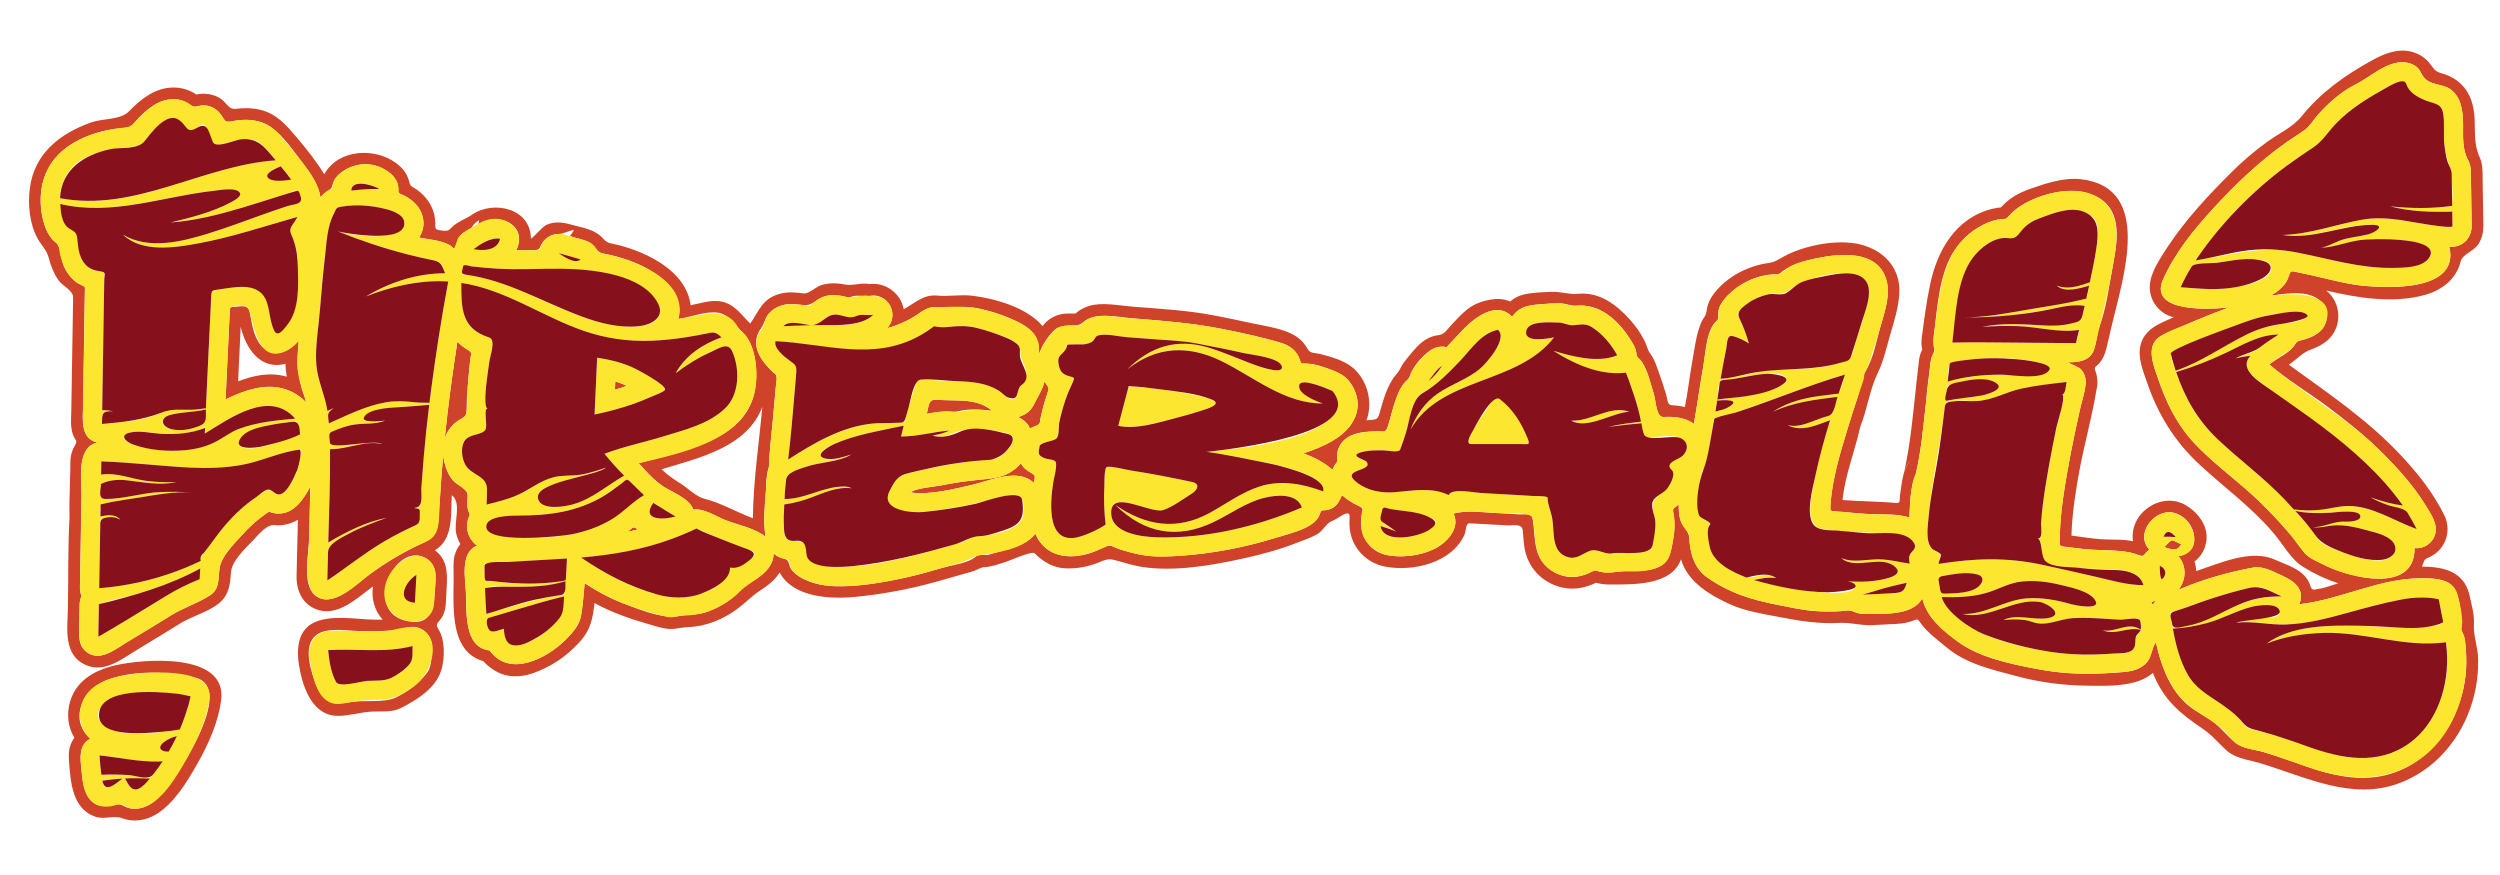
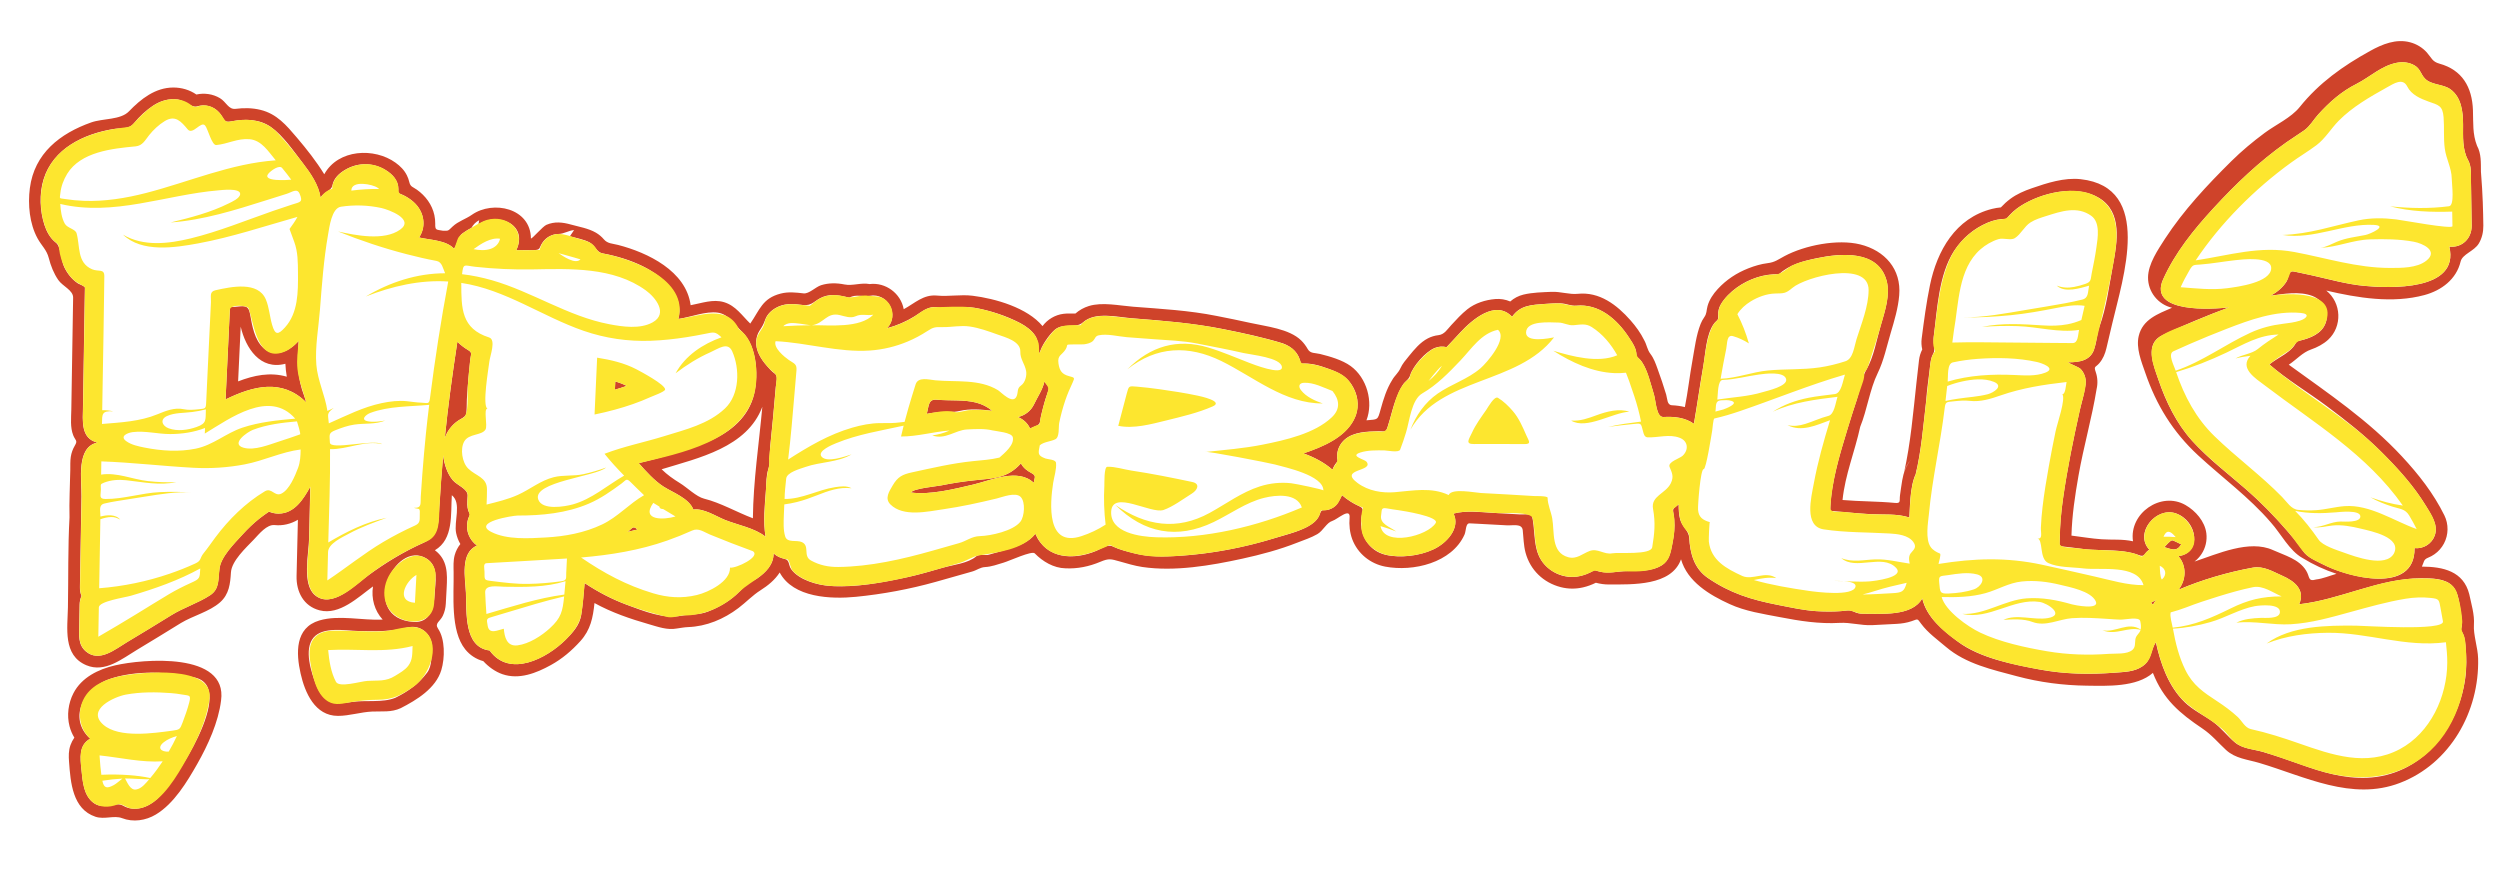
<svg xmlns="http://www.w3.org/2000/svg" version="1.1" id="Layer_1" x="0px" y="0px" width="200px" height="70px" viewBox="0 0 200 70" style="enable-background:new 0 0 200 70;" xml:space="preserve">
-   <path id="color3" style="fill:#CF432A;" d="M83.553,30.525c0.232,0.362,0.45,0.335,0.294,0.774  c-0.142,0.401-0.271,0.808-0.379,1.219c-0.108,0.41-0.216,0.826-0.274,1.246c-0.045,0.314-0.525,0.354-0.787,0.524  c-0.191-0.432-0.546-0.748-0.978-0.927c0.564-0.118,1.048-0.496,1.294-1.018C83.001,31.755,83.407,31.182,83.553,30.525   M17.685,56.039c-0.21,1.735-1.051,3.572-1.902,5.07c-0.811,1.428-1.862,3.18-3.317,4.053c-0.806,0.483-1.813,0.635-2.704,0.29  c-0.633-0.243-1.407,0.126-2.122-0.112c-1.84-0.611-1.996-2.75-2.117-4.396c-0.034-0.462-0.043-0.897,0.116-1.34  c0.076-0.212,0.179-0.409,0.309-0.594c-0.173-0.282-0.304-0.592-0.387-0.913c-0.226-0.874-0.1-1.839,0.313-2.64  c0.655-1.27,2.002-1.92,3.338-2.229C11.412,52.719,18.225,52.134,17.685,56.039 M15.557,54.197  c-2.175-0.467-4.684-0.599-6.812,0.134c-1.942,0.667-3.386,3.063-1.531,4.765c-0.938,0.527-0.79,1.556-0.701,2.462  c0.092,0.935,0.174,2.165,1.053,2.726c0.79,0.504,1.652-0.189,2.281,0.171c0.919,0.536,1.997,0.137,2.721-0.537  C13.871,62.703,19.093,54.947,15.557,54.197 M37.435,27.994c-0.308-0.182-0.591-0.402-0.846-0.653  c-0.392,2.56-0.747,5.125-1.006,7.703c0.23-0.649,0.669-1.178,1.272-1.516c0.531-0.298,0.447-0.391,0.481-0.966  c0-0.764,0.072-1.536,0.135-2.297c0.042-0.503,0.092-1.006,0.149-1.508C37.671,28.308,37.812,28.226,37.435,27.994 M49.224,30.512  c-0.01,0.221-0.021,0.442-0.03,0.664c0.317-0.094,0.631-0.194,0.943-0.304C49.846,30.723,49.536,30.609,49.224,30.512   M174.494,43.539c-0.009,0.02-0.643-0.331-0.728-0.314c-0.186,0.036-0.477,0.418-0.624,0.546  C173.657,43.903,174.135,44.21,174.494,43.539 M198.667,18.055c0.006,0.496-0.105,0.995-0.361,1.423  c-0.374,0.625-1.313,0.844-1.457,1.445c-0.342,1.428-1.535,2.314-2.893,2.681c-2.546,0.689-5.339,0.23-7.855-0.359  c1.222,0.983,1.304,2.872,0.144,3.94c-0.37,0.341-0.886,0.613-1.358,0.773c-0.685,0.234-1.157,0.803-1.783,1.219  c3.169,2.297,6.372,4.45,9.051,7.336c1.336,1.438,2.525,2.951,3.396,4.717c0.348,0.706,0.335,1.556-0.033,2.25  c-0.183,0.345-0.446,0.644-0.768,0.866c-0.154,0.107-0.318,0.196-0.493,0.266c-0.391,0.155-0.324,0.347-0.506,0.717  c1.704,0.007,3.326,0.368,3.791,2.208c0.161,0.771,0.43,1.633,0.373,2.431c-0.058,0.822,0.313,1.827,0.335,2.708  c0.11,4.236-2.232,8.425-6.264,9.961c-3.839,1.47-7.611-0.526-11.255-1.606c-0.934-0.276-1.899-0.343-2.649-1.034  c-0.644-0.594-1.136-1.207-1.883-1.71c-1.826-1.229-3.134-2.327-3.966-4.456c-1.31,1.154-3.664,1.044-5.301,1.023  c-1.882-0.024-3.76-0.268-5.578-0.755c-1.975-0.53-4.064-0.98-5.661-2.335c-0.677-0.574-1.461-1.135-1.993-1.853  c-0.331-0.447-0.238-0.401-0.759-0.221c-0.389,0.135-0.797,0.198-1.208,0.22c-0.646,0.035-1.293,0.07-1.941,0.101  c-0.927,0.043-1.735-0.232-2.631-0.18c-1.625,0.093-3.181-0.152-4.773-0.461c-1.345-0.259-2.765-0.465-4.021-1.046  c-1.607-0.729-3.375-1.793-3.884-3.581c-0.764,2.148-3.901,2.008-5.754,2.016c-0.357,0.002-0.713-0.046-1.058-0.14  c-0.327,0.162-0.673,0.29-1.028,0.372c-0.588,0.136-1.194,0.132-1.78-0.019c-1.389-0.357-2.443-1.368-2.817-2.755  c-0.159-0.59-0.16-1.19-0.225-1.794c-0.061-0.57-0.781-0.368-1.277-0.397c-0.727-0.041-1.453-0.082-2.18-0.118  c-0.266-0.015-0.53-0.026-0.795-0.04c-0.33-0.015-0.271,0.6-0.407,0.901c-1.013,2.26-4.103,2.989-6.348,2.56  c-1.194-0.229-2.201-1.043-2.633-2.19c-0.199-0.535-0.262-1.143-0.213-1.712c0.088-0.883-0.975,0.124-1.379,0.246  c-0.469,0.143-0.729,0.787-1.204,1.06c-0.493,0.283-1.066,0.47-1.597,0.677c-1.421,0.562-2.916,0.961-4.408,1.287  c-2.526,0.552-5.414,1.046-7.995,0.662c-0.611-0.092-1.212-0.275-1.807-0.443c-0.708-0.199-0.863-0.261-1.556,0.031  c-0.883,0.372-1.821,0.569-2.786,0.519c-0.938-0.019-1.814-0.539-2.457-1.197c-0.224-0.229-2.016,0.603-2.495,0.744  c-0.473,0.139-0.965,0.326-1.462,0.351c-0.416,0.021-0.648,0.247-1.055,0.362c-0.974,0.271-1.944,0.555-2.917,0.826  c-2.085,0.583-4.211,0.978-6.366,1.193c-1.98,0.197-5.024,0.091-6.108-1.945c-0.377,0.588-0.934,1.043-1.519,1.413  c-0.667,0.422-1.152,0.957-1.784,1.434c-1.165,0.883-2.564,1.472-4.031,1.521c-0.318,0.012-0.587,0.073-0.899,0.113  c-0.754,0.145-1.504-0.136-2.222-0.341c-1.496-0.429-2.996-0.94-4.361-1.696c-0.122,1.168-0.311,2.142-1.129,3.046  c-0.693,0.765-1.454,1.417-2.362,1.916c-1.167,0.644-2.545,1.189-3.875,0.729c-0.578-0.2-1.12-0.595-1.53-1.044  c-0.567-0.15-1.073-0.482-1.441-0.938c-1.212-1.498-0.902-4.357-0.933-6.181c-0.007-0.454-0.035-0.934,0.09-1.375  c0.089-0.317,0.243-0.615,0.449-0.874c-0.158-0.27-0.272-0.565-0.336-0.871c-0.198-0.937,0.461-2.399-0.346-3.036  c-0.099,1.519,0.158,3.509-1.354,4.403c1.022,0.764,1.003,1.867,0.941,3.003c-0.023,0.427-0.046,0.853-0.069,1.28  c-0.018,0.334-0.096,0.66-0.24,0.963c-0.218,0.46-0.676,0.591-0.378,1.029c0.569,0.838,0.551,2.344,0.26,3.312  c-0.442,1.466-1.978,2.397-3.251,3.048c-0.758,0.348-1.475,0.236-2.281,0.27c-0.917,0.041-1.829,0.347-2.738,0.347  c-1.84,0-2.641-1.855-2.987-3.385c-0.367-1.624-0.464-3.666,1.501-4.249c1.567-0.465,3.45,0.013,5.064-0.068  c-0.658-0.723-0.923-1.692-0.776-2.655c-1.188,0.863-2.671,2.32-4.262,1.915c-1.3-0.332-1.882-1.501-1.851-2.751  c0.037-1.5,0.073-2.997,0.107-4.497c-0.553,0.332-1.209,0.494-1.853,0.426c-0.638-0.068-1.248,0.712-1.677,1.161  c-0.625,0.654-1.771,1.703-1.827,2.625c-0.054,0.903-0.143,1.749-0.87,2.393c-0.846,0.749-2.165,1.07-3.14,1.66  c-1.167,0.72-2.333,1.438-3.51,2.143c-1.212,0.727-2.563,1.854-4.049,1.229c-1.892-0.796-1.501-2.977-1.472-4.621  c0.042-2.375-0.006-4.813,0.127-7.207c-0.036-1.261,0.041-2.538,0.062-3.796c0.006-0.346-0.012-0.705,0.04-1.047  c0.048-0.318,0.159-0.624,0.323-0.899c0.253-0.423,0.043-0.392-0.128-0.825c-0.254-0.645-0.164-1.372-0.153-2.051  c0.041-2.492,0.081-4.983,0.121-7.475c0.008-0.496,0.016-0.992,0.024-1.488c0.009-0.595-0.847-0.912-1.188-1.411  c-0.363-0.528-0.6-1.133-0.758-1.752c-0.175-0.677-0.565-0.965-0.902-1.58c-0.642-1.172-0.784-2.703-0.613-4.015  c0.36-2.781,2.409-4.372,4.907-5.258c0.952-0.335,2.345-0.185,3.02-0.885c0.957-0.993,2.109-1.907,3.555-1.907  c0.656,0,1.299,0.186,1.84,0.56c0.638-0.143,1.319-0.045,1.883,0.29c0.511,0.304,0.68,0.932,1.264,0.855  c0.652-0.085,1.333-0.075,1.974,0.081c1.314,0.318,2.08,1.235,2.916,2.218c0.796,0.936,1.551,1.893,2.193,2.935  c1.107-2.017,4.014-2.149,5.705-0.924c0.379,0.275,0.7,0.593,0.908,1.018c0.083,0.168,0.145,0.343,0.188,0.525  c0.093,0.399,0.28,0.383,0.607,0.614c0.693,0.492,1.221,1.199,1.401,2.038c0.047,0.219,0.072,0.444,0.069,0.669  c-0.008,0.55,0.054,0.479,0.602,0.575c0.488,0.009,0.394,0.036,0.789-0.335c0.458-0.429,1.044-0.589,1.54-0.938  c1.7-1.19,4.709-0.531,4.724,1.903c0.122,0,0.946-0.974,1.238-1.099c0.652-0.282,1.283-0.211,1.948-0.027  c0.658,0.182,1.417,0.307,2.012,0.653c0.243,0.142,0.461,0.326,0.644,0.541c0.292,0.344,0.697,0.328,1.131,0.441  c2.361,0.61,5.445,2.084,5.804,4.822c0.875-0.159,1.793-0.513,2.68-0.241c0.933,0.286,1.433,1.076,2.09,1.711  c0.753-1.083,0.959-2.023,2.432-2.4c0.615-0.159,1.212-0.089,1.833-0.017c0.438,0.051,0.955-0.512,1.402-0.654  c0.606-0.192,1.251-0.184,1.869-0.059c0.649,0.131,1.318-0.162,2.014-0.032c1.282-0.155,2.496,0.743,2.727,2.012  c0.892-0.481,1.57-1.195,2.664-1.091c0.95,0.09,1.887-0.104,2.848,0.014c1.82,0.225,4.384,0.963,5.592,2.427  c0.398-0.535,1.007-0.897,1.67-0.981c0.317-0.04,0.643-0.021,0.961-0.023c0.31-0.274,0.679-0.478,1.074-0.601  c1.08-0.335,2.435-0.03,3.537,0.055c2.255,0.175,4.476,0.294,6.698,0.74c0.902,0.182,1.805,0.356,2.701,0.559  c1.249,0.282,3.087,0.461,4.048,1.396c0.211,0.205,0.388,0.448,0.532,0.702c0.209,0.364,0.583,0.286,0.984,0.385  c0.792,0.198,1.771,0.477,2.442,0.962c1.301,0.941,1.839,2.866,1.267,4.344c0.93-0.085,0.888,0.014,1.137-0.886  c0.222-0.799,0.474-1.628,0.921-2.336c0.196-0.353,0.491-0.568,0.655-0.933c0.165-0.368,0.434-0.675,0.686-0.984  c0.433-0.531,0.895-1.099,1.516-1.417c0.263-0.136,0.551-0.223,0.845-0.256c0.478-0.055,0.699-0.455,1.024-0.804  c0.409-0.443,0.814-0.889,1.287-1.266c0.621-0.496,1.453-0.754,2.241-0.82c0.405-0.034,0.818,0.034,1.191,0.196  c0.301-0.266,0.666-0.457,1.056-0.551c0.72-0.174,1.521-0.188,2.26-0.221c0.689-0.031,1.431,0.228,2.08,0.159  c1.741-0.185,3.133,0.878,4.233,2.127c0.417,0.473,0.809,1.012,1.087,1.58c0.216,0.383,0.238,0.755,0.502,1.1  c0.271,0.352,0.416,0.773,0.566,1.186c0.248,0.681,0.484,1.373,0.692,2.067c0.104,0.354,0.063,0.838,0.466,0.855  c0.348,0.016,0.693,0.062,1.03,0.146c0.248-1.243,0.382-2.511,0.611-3.758c0.172-0.948,0.292-1.997,0.65-2.899  c0.073-0.185,0.167-0.358,0.283-0.522c0.226-0.318,0.166-0.522,0.268-0.897c0.14-0.513,0.456-0.979,0.814-1.365  c0.685-0.747,1.518-1.294,2.459-1.662c0.494-0.192,1.009-0.348,1.537-0.412c0.587-0.071,0.835-0.291,1.356-0.567  c1.627-0.865,4.236-1.379,6.047-0.932c1.973,0.489,3.302,1.976,3.122,4.073c-0.086,1.022-0.387,2.022-0.678,3  c-0.313,1.053-0.558,2.234-1.042,3.222c-0.642,1.313-0.839,2.923-1.4,4.296c-0.426,1.964-1.209,3.839-1.414,5.856  c1.395,0.121,2.809,0.1,4.196,0.234c0.502,0.05,0.34-0.181,0.402-0.617c0.055-0.397,0.109-0.795,0.176-1.19  c0.1-0.599,0.31-1.197,0.716-1.659c-0.268,0.285-0.477,0.64-0.566,1.023c0.527-2.348,0.728-4.795,0.991-7.185  c0.064-0.6,0.134-1.202,0.204-1.802c0.035-0.295,0.124-0.583,0.258-0.847c-0.067-0.285-0.083-0.581-0.046-0.871  c0.184-1.43,0.373-2.867,0.664-4.279c0.568-2.751,2.042-5.367,4.973-6.099c0.229-0.058,0.463-0.095,0.698-0.117  c0.232-0.251,0.488-0.484,0.764-0.688c0.516-0.382,1.103-0.633,1.707-0.842c1.217-0.422,2.606-0.872,3.912-0.727  c5.836,0.651,3.371,7.929,2.524,11.56c-0.152,0.656-0.307,1.307-0.463,1.964c-0.105,0.443-0.268,0.849-0.569,1.198  c-0.31,0.359-0.454,0.214-0.285,0.704c0.151,0.437,0.175,0.915,0.069,1.365c-0.376,2.319-1.042,4.603-1.447,6.921  c-0.28,1.591-0.52,3.183-0.564,4.801c0.804,0.095,1.601,0.242,2.41,0.293c0.855,0.06,1.66-0.029,2.513,0.162  c-0.334-2.241,2.241-4.021,4.196-2.902c0.813,0.464,1.554,1.313,1.672,2.262c0.073,0.579-0.065,1.178-0.39,1.665  c-0.151,0.228-0.341,0.43-0.557,0.596c0.082,0.25,0.124,0.498,0.137,0.761c1.843-0.608,4.386-1.777,6.274-0.918  c0.938,0.427,2.084,0.716,2.657,1.645c0.319,0.519,0.12,0.9,0.804,0.706c0.534-0.06,1.105-0.308,1.625-0.451  c-0.942-0.311-1.869-0.737-2.712-1.261c-1.048-0.569-1.753-1.976-2.542-2.849c-1.73-2.017-3.878-3.576-5.818-5.368  c-2.016-1.867-3.343-4.017-4.231-6.615c-0.313-0.897-0.747-1.972-0.521-2.932c0.316-1.336,1.541-1.768,2.666-2.261  c-1.119-0.256-1.932-1.278-1.92-2.429c0.011-1.079,0.792-2.208,1.353-3.085c1.485-2.278,3.375-4.294,5.305-6.205  c0.836-0.827,1.73-1.569,2.674-2.27c0.876-0.651,2.114-1.213,2.797-2.063c1.559-1.941,3.465-3.29,5.627-4.486  c0.977-0.545,2.084-1,3.216-0.697c0.514,0.137,0.982,0.42,1.335,0.817c0.373,0.421,0.425,0.731,1.004,0.89  c1.81,0.498,2.618,1.861,2.682,3.731c0.033,0.996-0.042,1.898,0.323,2.832c0.354,0.648,0.306,1.368,0.316,2.079  C198.631,15.683,198.649,16.869,198.667,18.055 M34.54,51.766c0.055-1.023-0.931-1.83-1.922-1.57  c-1.321,0.343-2.639,0.32-3.99,0.283c-1.037-0.028-2.772-0.366-3.541,0.525c-0.8,0.933-0.188,2.805,0.22,3.81  c0.577,1.416,1.385,1.579,2.794,1.351c1.115-0.182,2.507,0.083,3.536-0.347c1.004-0.501,1.849-1.105,2.525-1.995  C34.589,53.267,34.504,52.429,34.54,51.766 M34.125,44.687c-2.587-1.601-5.423,4.774-1.036,5.069  c1.335,0.084,1.623-1.144,1.679-2.176C34.821,46.603,35.123,45.308,34.125,44.687 M193.695,46.262c-3.36,0-6.462,1.716-9.766,2.079  c0.52-1.166-0.406-1.869-1.346-2.281c-0.78-0.342-1.497-0.807-2.375-0.646c-1.984,0.361-4.074,0.972-5.93,1.767  c0.627-0.805,0.663-1.899-0.003-2.689c1.879-0.264,1.536-2.81-0.201-3.419c-1.579-0.554-3.366,1.566-2.128,2.903  c-0.446,0.271-0.314,0.64-0.852,0.428c-0.38-0.148-0.789-0.233-1.192-0.288c-1.104-0.151-2.226-0.057-3.341-0.208  c-0.512-0.069-1.02-0.136-1.534-0.189c-0.372-0.041-0.249-0.264-0.249-0.58c0.013-1.095,0.108-2.18,0.264-3.263  c0.334-2.346,0.808-4.674,1.324-6.987c0.143-0.641,0.367-1.324,0.454-1.975c0.114-0.482-0.017-1.003-0.348-1.373  c-0.154-0.18-1.009-0.479-1.031-0.558c0.904,0.006,1.872-0.124,2.126-1.174c0.183-0.536,0.184-1.144,0.38-1.661  c0.576-1.522,0.794-3.365,1.092-4.96c0.344-1.829,0.769-4.215-1.115-5.351c-1.82-1.098-4.608-0.431-6.313,0.665  c-0.42,0.27-0.786,0.618-1.1,1.005c-0.519-0.008-1.031,0.109-1.509,0.311c-1.106,0.47-2.008,1.241-2.666,2.244  c-1.25,1.91-1.35,4.682-1.643,6.884c-0.058,0.462,0.169,0.996-0.035,1.351c-0.205,0.357-0.225,0.756-0.271,1.155  c-0.098,0.849-0.235,1.709-0.289,2.562c-0.231,1.984-0.386,4.054-0.863,5.996c0.063-0.23,0.178-0.433,0.343-0.605  c-0.787,0.926-0.764,2.854-0.832,3.992c-0.999-0.315-2.01-0.208-3.035-0.261c-1.099-0.053-2.197-0.176-3.294-0.271  c0.051-2.196,0.729-4.393,1.36-6.481c0.243-0.807,0.499-1.613,0.767-2.414c0.238-0.715,0.414-1.808,0.773-2.413  c0.592-0.996,0.82-2.417,1.145-3.528c0.321-1.107,0.774-2.419,0.463-3.577c-0.663-2.462-3.66-2.198-5.594-1.792  c-1.114,0.233-2.168,0.512-3.038,1.291c-1.169-0.068-2.423,0.385-3.361,1.065c-0.497,0.361-0.941,0.8-1.26,1.326  c-0.163,0.268-0.239,0.581-0.22,0.891c0.029,0.467-0.089,0.326-0.35,0.686c-0.614,0.844-0.661,2.364-0.838,3.357  c-0.274,1.54-0.483,3.092-0.754,4.628c-0.698-0.501-1.59-0.594-2.426-0.544c-0.599,0.036-0.607-1.282-0.776-1.819  c-0.262-0.827-0.477-1.871-0.961-2.587c-0.117-0.172-0.262-0.313-0.436-0.427c0.014-0.199-0.012-0.394-0.072-0.584  c-0.114-0.346-0.348-0.679-0.545-0.977c-0.955-1.453-2.392-2.682-4.19-2.512c-0.417,0.039-0.798-0.169-1.226-0.184  c-0.425-0.015-0.852,0.011-1.275,0.042c-1.052,0.079-1.98,0.09-2.638,1.031c-1.319-1.398-3.207,0.245-4.127,1.236  c-0.22,0.236-0.438,0.474-0.658,0.709c-0.151,0.162-0.304,0.323-0.456,0.484c-0.312-0.077-0.646-0.054-0.942,0.066  c-0.743,0.3-1.735,1.435-1.97,2.185c-0.119,0.38-0.429,0.479-0.629,0.835c-0.224,0.34-0.383,0.754-0.525,1.132  c-0.193,0.511-0.318,1.046-0.472,1.57c-0.061,0.206-0.121,0.411-0.186,0.616c-0.146,0.472-0.284,0.31-0.731,0.323  c-0.897,0.026-1.979,0.043-2.692,0.669c-0.352,0.309-0.576,0.743-0.605,1.212c-0.011,0.176,0.006,0.349,0.046,0.517  c-0.184,0.195-0.334,0.424-0.42,0.68c-0.689-0.596-1.471-0.999-2.325-1.306c1.486-0.504,3.285-1.23,4.045-2.71  c0.417-0.81,0.379-1.721-0.039-2.523c-0.47-0.9-1.105-1.205-2.019-1.54c-0.688-0.253-1.453-0.486-2.194-0.397  c-0.133-0.83-0.68-1.346-1.429-1.625c-1.538-0.474-3.114-0.811-4.691-1.128c-2.461-0.494-4.879-0.69-7.378-0.884  c-1.187-0.092-2.943-0.556-3.931,0.329c-0.588,0.527-1.572,0.003-2.258,0.594c-0.459,0.395-1.079,1.298-1.213,1.882  c-0.206-0.412-0.05-0.946-0.344-1.401c-0.298-0.458-0.761-0.784-1.238-1.034c-1.087-0.57-2.407-0.998-3.618-1.21  c-0.955-0.168-1.981,0.19-2.896-0.02c-0.77-0.176-1.267,0.307-1.868,0.683c-0.695,0.434-1.458,0.765-2.251,0.975  c1.046-1.046,0.074-2.868-1.37-2.597c-0.574,0.098-1.06-0.158-1.637,0.145c-0.712-0.16-1.394-0.335-2.104-0.057  c-0.662,0.258-0.854,0.735-1.594,0.649c-0.667-0.078-1.29-0.164-1.929,0.109c-0.473,0.203-0.908,0.55-1.091,1.045  c-0.154,0.415-0.227,0.534-0.467,0.905c-0.159,0.245-0.242,0.524-0.263,0.814c-0.058,0.768,0.382,1.457,0.868,2.01  c0.186,0.211,0.381,0.437,0.612,0.599c0.299,0.212,0.114,0.73,0.085,1.075c-0.136,1.582-0.278,3.163-0.443,4.742  c-0.063,0.601,0.016,1.338-0.161,1.865c-0.165,0.494-0.142,1.107-0.181,1.616c-0.095,1.229-0.241,2.538-0.03,3.761  c-0.828-0.692-2.264-0.95-3.257-1.353c-0.708-0.286-1.727-0.953-2.521-0.823c-0.346-0.902-1.625-1.355-2.384-1.837  c-0.696-0.438-1.44-1.25-1.986-1.879c1.813-0.436,3.648-0.965,5.385-1.651c1.683-0.664,3.216-1.786,3.762-3.573  c0.467-1.53,0.375-4.11-0.892-5.295c-0.581-0.544-1.046-1.393-1.93-1.519c-0.963-0.138-2.193,0.368-3.158,0.505  c0.52-1.941-1.316-3.461-2.847-4.218c-1.008-0.498-2.098-0.82-3.201-1.026c-0.523-0.097-0.579-0.632-1.074-0.89  c-0.462-0.24-1.052-0.339-1.553-0.478c0.112-0.167,0.224-0.333,0.336-0.5c-0.483,0.049-0.792,0.306-1.267,0.313  c-0.496,0.008-0.97,0.268-1.249,0.676c-0.341,0.499-0.114,0.606-0.815,0.62c-0.431,0.008-0.863,0.008-1.294,0.001  c0.997-2.077-1.506-3.08-3.028-2.064c0.041-0.105,0.026-0.232,0.067-0.336c-0.268,0.132-0.493,0.363-0.63,0.627  c-0.261,0.121-0.502,0.281-0.734,0.449c-0.337,0.247-0.465,1.083-0.667,1.196c-0.615-0.677-1.977-0.693-2.787-0.889  c0.538-0.789,0.441-1.801-0.146-2.529c-0.396-0.489-0.959-0.818-1.54-1.041c0.147-0.707-0.222-1.288-0.774-1.683  c-1.041-0.744-2.352-0.814-3.463-0.15c-0.473,0.283-0.891,0.666-1.003,1.229c-0.094,0.474-0.68,0.517-0.953,0.99  c-0.141-1.006-0.802-1.961-1.401-2.74c-0.744-0.967-1.57-2.21-2.57-2.912c-0.909-0.637-2.084-0.67-3.136-0.456  c-0.713,0.144-0.548-0.201-1.003-0.708c-0.45-0.502-1.129-0.691-1.773-0.486c-0.428,0.136-1.007-0.479-1.537-0.554  c-0.692-0.099-1.378,0.108-1.957,0.486c-0.565,0.37-1.112,0.872-1.533,1.4c-0.426,0.534-0.996,0.372-1.666,0.481  c-2.379,0.39-4.825,1.573-5.579,4.023c-0.354,1.129-0.301,2.52,0.065,3.641c0.178,0.544,0.462,1.071,0.921,1.427  c0.413,0.32,0.411,1.415,0.661,1.942c0.248,0.525,0.613,0.987,1.097,1.313c0.113,0.076,0.561,0.204,0.558,0.35  c-0.006,0.396-0.012,0.793-0.019,1.189c-0.044,2.796-0.089,5.593-0.134,8.389c-0.017,1.067-0.19,2.484,1.154,2.808  c-1.719,0.359-1.252,3.014-1.273,4.311c-0.016,0.902-0.031,1.809-0.046,2.713c-0.023,1.302-0.045,2.603-0.068,3.904  c-0.003,0.21-0.007,0.419-0.011,0.629c-0.004,0.25,0.029,0.484,0.131,0.714c-0.108,0.227-0.151,0.453-0.155,0.703  c-0.01,0.55-0.02,1.102-0.029,1.655c-0.013,0.74-0.114,1.524,0.518,2.066c1.079,0.93,2.354-0.165,3.306-0.732  c1.192-0.709,2.373-1.435,3.553-2.163c0.98-0.605,2.138-0.963,3.087-1.586c0.773-0.507,0.639-1.278,0.747-2.057  c0.058-0.975,1.2-2.089,1.851-2.806c0.424-0.466,0.878-0.902,1.372-1.294c0.239-0.188,0.49-0.361,0.741-0.534  c0.241,0.1,0.498,0.158,0.759,0.158c1.282,0,2-1.161,2.548-2.155c-0.031,1.386-0.063,2.771-0.094,4.156  c-0.027,1.233-0.583,3.659,0.478,4.531c1.336,1.098,3.167-0.795,4.206-1.556c1.41-1.032,2.867-1.923,4.464-2.642  c1.256-0.567,1.199-1.55,1.266-2.761c0.083-1.41,0.183-2.82,0.307-4.228c0.091,0.687,0.32,1.449,0.776,1.985  c0.352,0.412,1.202,0.686,1.186,1.227c-0.008,0.31-0.056,0.642-0.008,0.951c0.032,0.201,0.101,0.389,0.206,0.563  c-0.104,0.182-0.176,0.375-0.215,0.581c-0.14,0.738,0.163,1.466,0.765,1.906c-1.363,0.574-0.938,2.622-0.886,3.777  c0.069,1.513-0.187,4.368,1.897,4.615c1.591,2.212,4.574,0.635,6.076-0.856c0.567-0.565,1.123-1.162,1.252-1.979  c0.134-0.845,0.197-1.705,0.271-2.557c1.08,0.713,2.186,1.297,3.404,1.746c1.391,0.514,2.889,1.144,4.374,0.86  c0.704-0.135,1.375-0.049,2.071-0.319c0.806-0.312,1.589-0.748,2.24-1.32c0.26-0.229,0.502-0.479,0.726-0.742  c0.223-0.258,0.708-0.398,0.997-0.6c0.674-0.474,1.319-1.113,1.304-2.002c0.256,0.241,0.564,0.366,0.899,0.448  c0.404,0.097,0.271,0.483,0.518,0.823c0.628,0.866,2.102,1.27,3.113,1.336c2.018,0.143,4.214-0.278,6.18-0.703  c0.963-0.208,1.91-0.494,2.857-0.764c0.83-0.234,2.005-0.337,2.656-0.907c0.211-0.188,0.753-0.055,1.009-0.129  c0.529-0.149,1.057-0.3,1.581-0.465c0.813-0.253,1.587-0.518,2.132-1.209c0.872,2.04,3.079,2.124,4.86,1.373  c0.43-0.183,0.906-0.564,1.328-0.359c0.538,0.26,1.125,0.396,1.701,0.545c1.167,0.302,2.347,0.289,3.543,0.214  c2.603-0.161,5.201-0.651,7.692-1.417c0.985-0.304,2.468-0.619,3.239-1.337c0.189-0.177,0.332-0.398,0.412-0.642  c0.138-0.413,0.297-0.186,0.691-0.308c0.634-0.193,0.8-0.627,1.064-1.156c0.41,0.355,0.878,0.66,1.374,0.881  c0.51,0.226,0.193,0.548,0.156,1.059c-0.084,1.297,0.623,2.504,1.934,2.824c1.21,0.295,2.786,0.087,3.902-0.452  c0.981-0.476,2.133-1.652,1.554-2.839c1.021-0.268,2.098-0.114,3.174-0.057c0.716,0.04,1.433,0.081,2.147,0.125  c0.163,0.01,0.836-0.044,0.946,0.057c0.263,1.044,0.118,2.182,0.534,3.184c0.485,1.178,1.81,1.915,3.072,1.737  c0.505-0.072,0.984-0.265,1.419-0.527c0.668,0.27,1.28,0.207,1.974,0.124c1.057-0.126,2.14,0.091,3.149-0.371  c0.749-0.342,0.91-0.931,1.056-1.664c0.112-0.562,0.214-1.102,0.21-1.68c-0.002-0.331-0.029-0.651-0.091-0.977  c-0.084-0.442,0.117-0.405,0.424-0.692c0,0.405,0.011,0.813,0.119,1.207c0.162,0.59,0.693,0.901,0.725,1.478  c0.068,1.252,0.399,2.456,1.481,3.199c1.779,1.221,3.465,1.742,5.556,2.153c1.037,0.202,2.091,0.443,3.146,0.512  c0.655,0.037,1.322,0.045,1.979-0.004c0.458-0.036,0.642-0.131,1.052,0.063c0.209,0.099,0.425,0.146,0.654,0.146  c1.428-0.013,3.957,0.25,4.774-1.227c0.354,1.532,1.657,2.564,2.871,3.472c1.737,1.299,4.366,1.807,6.461,2.204  c2.011,0.382,4.017,0.424,6.051,0.269c0.758-0.058,1.56-0.058,2.214-0.501c0.779-0.526,0.652-1.275,1.092-1.945  c0.378,1.729,1.008,3.536,2.303,4.798c0.655,0.639,1.494,1.021,2.233,1.549c0.694,0.499,1.163,1.163,1.811,1.691  c0.612,0.5,1.526,0.534,2.265,0.756c1.005,0.302,1.998,0.642,2.985,0.995c1.697,0.61,3.454,1.133,5.277,1.063  c4.321-0.168,7.282-3.839,7.87-7.899c0.132-0.901,0.114-1.808,0.025-2.712c-0.044-0.443-0.092-0.853-0.388-1.208  c0.187-0.439,0.109-0.863,0.03-1.312c-0.12-0.684-0.161-1.67-0.674-2.206C195.614,46.255,194.499,46.262,193.695,46.262   M60.986,32.545c-1.22,3.257-5.102,4.089-8.056,4.997c0.461,0.448,0.909,0.764,1.461,1.105c0.584,0.358,1.316,1.091,1.929,1.244  c1.321,0.325,2.632,1.089,3.911,1.571C60.262,38.472,60.717,35.521,60.986,32.545 M197.733,18.069  c-0.018-1.187-0.036-2.371-0.054-3.559c-0.009-0.578,0.053-1.179-0.234-1.703c-0.474-0.862-0.395-1.892-0.399-2.846  c-0.004-1.01-0.126-2.177-1.015-2.82c-0.593-0.43-1.534-0.323-2.041-0.862c-0.326-0.333-0.357-0.761-0.811-1.034  c-0.439-0.264-0.963-0.318-1.46-0.217c-1.221,0.245-2.108,1.126-3.182,1.676c-1.212,0.606-2.17,1.453-3.08,2.454  c-0.368,0.406-0.661,0.944-1.114,1.266c-0.477,0.338-0.978,0.641-1.454,0.979c-2.17,1.539-4.011,3.295-5.811,5.252  c-1.584,1.723-3.061,3.546-4.029,5.695c-1.229,2.743,3.973,2.401,5.284,2.237c-1.809,0.669-3.599,1.414-5.345,2.233  c-1.441,0.677-0.703,2.406-0.329,3.513c0.6,1.784,1.448,3.533,2.718,4.939c1.305,1.447,2.877,2.625,4.339,3.902  c1.138,0.993,2.198,2.077,3.189,3.216c0.462,0.535,0.94,1.077,1.324,1.671c0.344,0.533,1.05,0.797,1.587,1.077  c1.934,1.016,7.396,2.499,7.347-1.288c0.707,0.076,1.39-0.344,1.623-1.024c0.283-0.829-0.28-1.632-0.688-2.313  c-0.965-1.607-2.245-3.014-3.568-4.337c-1.363-1.362-2.867-2.554-4.412-3.704c-1.503-1.12-3.151-2.091-4.57-3.316  c0.681-0.565,1.846-0.971,2.176-1.847c0.768-0.155,1.733-0.439,2.175-1.155c0.575-0.936,0.077-2.101-0.912-2.479  c-1.023-0.391-2.301-0.171-3.349-0.016c0.505-0.269,0.943-0.625,1.262-1.102c0.249-0.394,0.125-0.932,0.623-0.833  c0.457,0.09,0.911,0.188,1.363,0.289c1.4,0.313,2.789,0.714,4.22,0.855c1.993,0.196,7.69,0.44,6.84-3.136  C196.971,19.835,197.733,19.079,197.733,18.069 M172.074,48.225c0.059,0.049,0.116,0.099,0.174,0.147  c0.087-0.196,0.211-0.368,0.371-0.514C172.729,47.885,172.02,48.247,172.074,48.225 M52.755,40.539c0-0.004,0-0.007,0-0.01  C52.755,40.532,52.755,40.535,52.755,40.539 M50.198,42.553c0.267-0.059,0.533-0.122,0.797-0.189  C50.623,42.001,50.597,42.275,50.198,42.553 M81.676,37.067c-1.068,1.188-2.154,1.196-3.677,1.352  c-0.911,0.092-1.818,0.232-2.715,0.415c-0.375,0.076-2.197,0.239-2.414,0.563c1.504,0.226,3.52-0.286,4.986-0.631  c1.423-0.334,3.578-1.346,4.845-0.139c0.05-0.426,0.24-0.552-0.172-0.776C82.172,37.657,81.864,37.44,81.676,37.067 M74.996,32.985  c0.606-0.066,1.211,0.03,1.778-0.109c0.791-0.195,1.796-0.121,2.596-0.01c-0.802-0.69-1.743-0.802-2.783-0.831  c-0.554-0.015-1.108-0.011-1.659-0.059c-0.678-0.058-0.611,0.503-0.788,1.132C74.422,33.054,74.708,33.015,74.996,32.985   M24.344,31.699c0.058,0.159,0.108,0.319,0.149,0.483c-1.941-1.909-4.236-1.306-6.447-0.228c0.095-1.99,0.19-3.979,0.284-5.969  c0.021-0.421,0.041-0.842,0.061-1.263c0.011-0.236-0.032-0.137,0.37-0.17c0.734-0.06,1.105-0.207,1.244,0.571  c0.165,0.925,0.342,2.08,1.092,2.733c0.945,0.823,2.08,0.203,2.8-0.584C23.779,28.842,23.76,30.19,24.344,31.699 M22.943,30.135  c-0.059-0.342-0.097-0.687-0.113-1.034c-2.02,0.537-3.18-1.261-3.574-2.967c-0.069,1.459-0.138,2.918-0.207,4.376  C20.317,30.022,21.605,29.751,22.943,30.135" />
+   <path id="color3" style="fill:#CF432A;" d="M83.553,30.525c0.232,0.362,0.45,0.335,0.294,0.774  c-0.142,0.401-0.271,0.808-0.379,1.219c-0.108,0.41-0.216,0.826-0.274,1.246c-0.045,0.314-0.525,0.354-0.787,0.524  c-0.191-0.432-0.546-0.748-0.978-0.927c0.564-0.118,1.048-0.496,1.294-1.018C83.001,31.755,83.407,31.182,83.553,30.525   M17.685,56.039c-0.21,1.735-1.051,3.572-1.902,5.07c-0.811,1.428-1.862,3.18-3.317,4.053c-0.806,0.483-1.813,0.635-2.704,0.29  c-0.633-0.243-1.407,0.126-2.122-0.112c-1.84-0.611-1.996-2.75-2.117-4.396c-0.034-0.462-0.043-0.897,0.116-1.34  c0.076-0.212,0.179-0.409,0.309-0.594c-0.173-0.282-0.304-0.592-0.387-0.913c-0.226-0.874-0.1-1.839,0.313-2.64  c0.655-1.27,2.002-1.92,3.338-2.229C11.412,52.719,18.225,52.134,17.685,56.039 M15.557,54.197  c-2.175-0.467-4.684-0.599-6.812,0.134c-1.942,0.667-3.386,3.063-1.531,4.765c-0.938,0.527-0.79,1.556-0.701,2.462  c0.092,0.935,0.174,2.165,1.053,2.726c0.79,0.504,1.652-0.189,2.281,0.171c0.919,0.536,1.997,0.137,2.721-0.537  C13.871,62.703,19.093,54.947,15.557,54.197 M37.435,27.994c-0.308-0.182-0.591-0.402-0.846-0.653  c-0.392,2.56-0.747,5.125-1.006,7.703c0.23-0.649,0.669-1.178,1.272-1.516c0.531-0.298,0.447-0.391,0.481-0.966  c0-0.764,0.072-1.536,0.135-2.297c0.042-0.503,0.092-1.006,0.149-1.508C37.671,28.308,37.812,28.226,37.435,27.994 M49.224,30.512  c-0.01,0.221-0.021,0.442-0.03,0.664c0.317-0.094,0.631-0.194,0.943-0.304C49.846,30.723,49.536,30.609,49.224,30.512   M174.494,43.539c-0.009,0.02-0.643-0.331-0.728-0.314c-0.186,0.036-0.477,0.418-0.624,0.546  C173.657,43.903,174.135,44.21,174.494,43.539 M198.667,18.055c0.006,0.496-0.105,0.995-0.361,1.423  c-0.374,0.625-1.313,0.844-1.457,1.445c-0.342,1.428-1.535,2.314-2.893,2.681c-2.546,0.689-5.339,0.23-7.855-0.359  c1.222,0.983,1.304,2.872,0.144,3.94c-0.37,0.341-0.886,0.613-1.358,0.773c-0.685,0.234-1.157,0.803-1.783,1.219  c3.169,2.297,6.372,4.45,9.051,7.336c1.336,1.438,2.525,2.951,3.396,4.717c0.348,0.706,0.335,1.556-0.033,2.25  c-0.183,0.345-0.446,0.644-0.768,0.866c-0.154,0.107-0.318,0.196-0.493,0.266c-0.391,0.155-0.324,0.347-0.506,0.717  c1.704,0.007,3.326,0.368,3.791,2.208c0.161,0.771,0.43,1.633,0.373,2.431c-0.058,0.822,0.313,1.827,0.335,2.708  c0.11,4.236-2.232,8.425-6.264,9.961c-3.839,1.47-7.611-0.526-11.255-1.606c-0.934-0.276-1.899-0.343-2.649-1.034  c-0.644-0.594-1.136-1.207-1.883-1.71c-1.826-1.229-3.134-2.327-3.966-4.456c-1.31,1.154-3.664,1.044-5.301,1.023  c-1.882-0.024-3.76-0.268-5.578-0.755c-1.975-0.53-4.064-0.98-5.661-2.335c-0.677-0.574-1.461-1.135-1.993-1.853  c-0.331-0.447-0.238-0.401-0.759-0.221c-0.389,0.135-0.797,0.198-1.208,0.22c-0.646,0.035-1.293,0.07-1.941,0.101  c-0.927,0.043-1.735-0.232-2.631-0.18c-1.625,0.093-3.181-0.152-4.773-0.461c-1.345-0.259-2.765-0.465-4.021-1.046  c-1.607-0.729-3.375-1.793-3.884-3.581c-0.764,2.148-3.901,2.008-5.754,2.016c-0.357,0.002-0.713-0.046-1.058-0.14  c-0.327,0.162-0.673,0.29-1.028,0.372c-0.588,0.136-1.194,0.132-1.78-0.019c-1.389-0.357-2.443-1.368-2.817-2.755  c-0.159-0.59-0.16-1.19-0.225-1.794c-0.061-0.57-0.781-0.368-1.277-0.397c-0.727-0.041-1.453-0.082-2.18-0.118  c-0.266-0.015-0.53-0.026-0.795-0.04c-0.33-0.015-0.271,0.6-0.407,0.901c-1.013,2.26-4.103,2.989-6.348,2.56  c-1.194-0.229-2.201-1.043-2.633-2.19c-0.199-0.535-0.262-1.143-0.213-1.712c0.088-0.883-0.975,0.124-1.379,0.246  c-0.469,0.143-0.729,0.787-1.204,1.06c-0.493,0.283-1.066,0.47-1.597,0.677c-1.421,0.562-2.916,0.961-4.408,1.287  c-2.526,0.552-5.414,1.046-7.995,0.662c-0.611-0.092-1.212-0.275-1.807-0.443c-0.708-0.199-0.863-0.261-1.556,0.031  c-0.883,0.372-1.821,0.569-2.786,0.519c-0.938-0.019-1.814-0.539-2.457-1.197c-0.224-0.229-2.016,0.603-2.495,0.744  c-0.473,0.139-0.965,0.326-1.462,0.351c-0.416,0.021-0.648,0.247-1.055,0.362c-0.974,0.271-1.944,0.555-2.917,0.826  c-2.085,0.583-4.211,0.978-6.366,1.193c-1.98,0.197-5.024,0.091-6.108-1.945c-0.377,0.588-0.934,1.043-1.519,1.413  c-0.667,0.422-1.152,0.957-1.784,1.434c-1.165,0.883-2.564,1.472-4.031,1.521c-0.318,0.012-0.587,0.073-0.899,0.113  c-0.754,0.145-1.504-0.136-2.222-0.341c-1.496-0.429-2.996-0.94-4.361-1.696c-0.122,1.168-0.311,2.142-1.129,3.046  c-0.693,0.765-1.454,1.417-2.362,1.916c-1.167,0.644-2.545,1.189-3.875,0.729c-0.578-0.2-1.12-0.595-1.53-1.044  c-0.567-0.15-1.073-0.482-1.441-0.938c-1.212-1.498-0.902-4.357-0.933-6.181c-0.007-0.454-0.035-0.934,0.09-1.375  c0.089-0.317,0.243-0.615,0.449-0.874c-0.158-0.27-0.272-0.565-0.336-0.871c-0.198-0.937,0.461-2.399-0.346-3.036  c-0.099,1.519,0.158,3.509-1.354,4.403c1.022,0.764,1.003,1.867,0.941,3.003c-0.023,0.427-0.046,0.853-0.069,1.28  c-0.018,0.334-0.096,0.66-0.24,0.963c-0.218,0.46-0.676,0.591-0.378,1.029c0.569,0.838,0.551,2.344,0.26,3.312  c-0.442,1.466-1.978,2.397-3.251,3.048c-0.758,0.348-1.475,0.236-2.281,0.27c-0.917,0.041-1.829,0.347-2.738,0.347  c-1.84,0-2.641-1.855-2.987-3.385c-0.367-1.624-0.464-3.666,1.501-4.249c1.567-0.465,3.45,0.013,5.064-0.068  c-0.658-0.723-0.923-1.692-0.776-2.655c-1.188,0.863-2.671,2.32-4.262,1.915c-1.3-0.332-1.882-1.501-1.851-2.751  c0.037-1.5,0.073-2.997,0.107-4.497c-0.553,0.332-1.209,0.494-1.853,0.426c-0.638-0.068-1.248,0.712-1.677,1.161  c-0.625,0.654-1.771,1.703-1.827,2.625c-0.054,0.903-0.143,1.749-0.87,2.393c-0.846,0.749-2.165,1.07-3.14,1.66  c-1.167,0.72-2.333,1.438-3.51,2.143c-1.212,0.727-2.563,1.854-4.049,1.229c-1.892-0.796-1.501-2.977-1.472-4.621  c0.042-2.375-0.006-4.813,0.127-7.207c-0.036-1.261,0.041-2.538,0.062-3.796c0.006-0.346-0.012-0.705,0.04-1.047  c0.048-0.318,0.159-0.624,0.323-0.899c0.253-0.423,0.043-0.392-0.128-0.825c-0.254-0.645-0.164-1.372-0.153-2.051  c0.041-2.492,0.081-4.983,0.121-7.475c0.008-0.496,0.016-0.992,0.024-1.488c0.009-0.595-0.847-0.912-1.188-1.411  c-0.363-0.528-0.6-1.133-0.758-1.752c-0.175-0.677-0.565-0.965-0.902-1.58c-0.642-1.172-0.784-2.703-0.613-4.015  c0.36-2.781,2.409-4.372,4.907-5.258c0.952-0.335,2.345-0.185,3.02-0.885c0.957-0.993,2.109-1.907,3.555-1.907  c0.656,0,1.299,0.186,1.84,0.56c0.638-0.143,1.319-0.045,1.883,0.29c0.511,0.304,0.68,0.932,1.264,0.855  c0.652-0.085,1.333-0.075,1.974,0.081c1.314,0.318,2.08,1.235,2.916,2.218c0.796,0.936,1.551,1.893,2.193,2.935  c1.107-2.017,4.014-2.149,5.705-0.924c0.379,0.275,0.7,0.593,0.908,1.018c0.083,0.168,0.145,0.343,0.188,0.525  c0.093,0.399,0.28,0.383,0.607,0.614c0.693,0.492,1.221,1.199,1.401,2.038c0.047,0.219,0.072,0.444,0.069,0.669  c-0.008,0.55,0.054,0.479,0.602,0.575c0.488,0.009,0.394,0.036,0.789-0.335c0.458-0.429,1.044-0.589,1.54-0.938  c1.7-1.19,4.709-0.531,4.724,1.903c0.122,0,0.946-0.974,1.238-1.099c0.652-0.282,1.283-0.211,1.948-0.027  c0.658,0.182,1.417,0.307,2.012,0.653c0.243,0.142,0.461,0.326,0.644,0.541c0.292,0.344,0.697,0.328,1.131,0.441  c2.361,0.61,5.445,2.084,5.804,4.822c0.875-0.159,1.793-0.513,2.68-0.241c0.933,0.286,1.433,1.076,2.09,1.711  c0.753-1.083,0.959-2.023,2.432-2.4c0.615-0.159,1.212-0.089,1.833-0.017c0.438,0.051,0.955-0.512,1.402-0.654  c0.606-0.192,1.251-0.184,1.869-0.059c0.649,0.131,1.318-0.162,2.014-0.032c1.282-0.155,2.496,0.743,2.727,2.012  c0.892-0.481,1.57-1.195,2.664-1.091c0.95,0.09,1.887-0.104,2.848,0.014c1.82,0.225,4.384,0.963,5.592,2.427  c0.398-0.535,1.007-0.897,1.67-0.981c0.317-0.04,0.643-0.021,0.961-0.023c0.31-0.274,0.679-0.478,1.074-0.601  c1.08-0.335,2.435-0.03,3.537,0.055c2.255,0.175,4.476,0.294,6.698,0.74c0.902,0.182,1.805,0.356,2.701,0.559  c1.249,0.282,3.087,0.461,4.048,1.396c0.211,0.205,0.388,0.448,0.532,0.702c0.209,0.364,0.583,0.286,0.984,0.385  c0.792,0.198,1.771,0.477,2.442,0.962c1.301,0.941,1.839,2.866,1.267,4.344c0.93-0.085,0.888,0.014,1.137-0.886  c0.222-0.799,0.474-1.628,0.921-2.336c0.196-0.353,0.491-0.568,0.655-0.933c0.165-0.368,0.434-0.675,0.686-0.984  c0.433-0.531,0.895-1.099,1.516-1.417c0.263-0.136,0.551-0.223,0.845-0.256c0.478-0.055,0.699-0.455,1.024-0.804  c0.409-0.443,0.814-0.889,1.287-1.266c0.621-0.496,1.453-0.754,2.241-0.82c0.405-0.034,0.818,0.034,1.191,0.196  c0.301-0.266,0.666-0.457,1.056-0.551c0.72-0.174,1.521-0.188,2.26-0.221c0.689-0.031,1.431,0.228,2.08,0.159  c1.741-0.185,3.133,0.878,4.233,2.127c0.417,0.473,0.809,1.012,1.087,1.58c0.216,0.383,0.238,0.755,0.502,1.1  c0.271,0.352,0.416,0.773,0.566,1.186c0.248,0.681,0.484,1.373,0.692,2.067c0.104,0.354,0.063,0.838,0.466,0.855  c0.348,0.016,0.693,0.062,1.03,0.146c0.248-1.243,0.382-2.511,0.611-3.758c0.172-0.948,0.292-1.997,0.65-2.899  c0.073-0.185,0.167-0.358,0.283-0.522c0.226-0.318,0.166-0.522,0.268-0.897c0.14-0.513,0.456-0.979,0.814-1.365  c0.685-0.747,1.518-1.294,2.459-1.662c0.494-0.192,1.009-0.348,1.537-0.412c0.587-0.071,0.835-0.291,1.356-0.567  c1.627-0.865,4.236-1.379,6.047-0.932c1.973,0.489,3.302,1.976,3.122,4.073c-0.086,1.022-0.387,2.022-0.678,3  c-0.313,1.053-0.558,2.234-1.042,3.222c-0.642,1.313-0.839,2.923-1.4,4.296c-0.426,1.964-1.209,3.839-1.414,5.856  c1.395,0.121,2.809,0.1,4.196,0.234c0.502,0.05,0.34-0.181,0.402-0.617c0.055-0.397,0.109-0.795,0.176-1.19  c0.1-0.599,0.31-1.197,0.716-1.659c-0.268,0.285-0.477,0.64-0.566,1.023c0.527-2.348,0.728-4.795,0.991-7.185  c0.064-0.6,0.134-1.202,0.204-1.802c0.035-0.295,0.124-0.583,0.258-0.847c-0.067-0.285-0.083-0.581-0.046-0.871  c0.184-1.43,0.373-2.867,0.664-4.279c0.568-2.751,2.042-5.367,4.973-6.099c0.229-0.058,0.463-0.095,0.698-0.117  c0.232-0.251,0.488-0.484,0.764-0.688c0.516-0.382,1.103-0.633,1.707-0.842c1.217-0.422,2.606-0.872,3.912-0.727  c5.836,0.651,3.371,7.929,2.524,11.56c-0.152,0.656-0.307,1.307-0.463,1.964c-0.105,0.443-0.268,0.849-0.569,1.198  c-0.31,0.359-0.454,0.214-0.285,0.704c0.151,0.437,0.175,0.915,0.069,1.365c-0.376,2.319-1.042,4.603-1.447,6.921  c-0.28,1.591-0.52,3.183-0.564,4.801c0.804,0.095,1.601,0.242,2.41,0.293c0.855,0.06,1.66-0.029,2.513,0.162  c-0.334-2.241,2.241-4.021,4.196-2.902c0.813,0.464,1.554,1.313,1.672,2.262c0.073,0.579-0.065,1.178-0.39,1.665  c-0.151,0.228-0.341,0.43-0.557,0.596c1.843-0.608,4.386-1.777,6.274-0.918  c0.938,0.427,2.084,0.716,2.657,1.645c0.319,0.519,0.12,0.9,0.804,0.706c0.534-0.06,1.105-0.308,1.625-0.451  c-0.942-0.311-1.869-0.737-2.712-1.261c-1.048-0.569-1.753-1.976-2.542-2.849c-1.73-2.017-3.878-3.576-5.818-5.368  c-2.016-1.867-3.343-4.017-4.231-6.615c-0.313-0.897-0.747-1.972-0.521-2.932c0.316-1.336,1.541-1.768,2.666-2.261  c-1.119-0.256-1.932-1.278-1.92-2.429c0.011-1.079,0.792-2.208,1.353-3.085c1.485-2.278,3.375-4.294,5.305-6.205  c0.836-0.827,1.73-1.569,2.674-2.27c0.876-0.651,2.114-1.213,2.797-2.063c1.559-1.941,3.465-3.29,5.627-4.486  c0.977-0.545,2.084-1,3.216-0.697c0.514,0.137,0.982,0.42,1.335,0.817c0.373,0.421,0.425,0.731,1.004,0.89  c1.81,0.498,2.618,1.861,2.682,3.731c0.033,0.996-0.042,1.898,0.323,2.832c0.354,0.648,0.306,1.368,0.316,2.079  C198.631,15.683,198.649,16.869,198.667,18.055 M34.54,51.766c0.055-1.023-0.931-1.83-1.922-1.57  c-1.321,0.343-2.639,0.32-3.99,0.283c-1.037-0.028-2.772-0.366-3.541,0.525c-0.8,0.933-0.188,2.805,0.22,3.81  c0.577,1.416,1.385,1.579,2.794,1.351c1.115-0.182,2.507,0.083,3.536-0.347c1.004-0.501,1.849-1.105,2.525-1.995  C34.589,53.267,34.504,52.429,34.54,51.766 M34.125,44.687c-2.587-1.601-5.423,4.774-1.036,5.069  c1.335,0.084,1.623-1.144,1.679-2.176C34.821,46.603,35.123,45.308,34.125,44.687 M193.695,46.262c-3.36,0-6.462,1.716-9.766,2.079  c0.52-1.166-0.406-1.869-1.346-2.281c-0.78-0.342-1.497-0.807-2.375-0.646c-1.984,0.361-4.074,0.972-5.93,1.767  c0.627-0.805,0.663-1.899-0.003-2.689c1.879-0.264,1.536-2.81-0.201-3.419c-1.579-0.554-3.366,1.566-2.128,2.903  c-0.446,0.271-0.314,0.64-0.852,0.428c-0.38-0.148-0.789-0.233-1.192-0.288c-1.104-0.151-2.226-0.057-3.341-0.208  c-0.512-0.069-1.02-0.136-1.534-0.189c-0.372-0.041-0.249-0.264-0.249-0.58c0.013-1.095,0.108-2.18,0.264-3.263  c0.334-2.346,0.808-4.674,1.324-6.987c0.143-0.641,0.367-1.324,0.454-1.975c0.114-0.482-0.017-1.003-0.348-1.373  c-0.154-0.18-1.009-0.479-1.031-0.558c0.904,0.006,1.872-0.124,2.126-1.174c0.183-0.536,0.184-1.144,0.38-1.661  c0.576-1.522,0.794-3.365,1.092-4.96c0.344-1.829,0.769-4.215-1.115-5.351c-1.82-1.098-4.608-0.431-6.313,0.665  c-0.42,0.27-0.786,0.618-1.1,1.005c-0.519-0.008-1.031,0.109-1.509,0.311c-1.106,0.47-2.008,1.241-2.666,2.244  c-1.25,1.91-1.35,4.682-1.643,6.884c-0.058,0.462,0.169,0.996-0.035,1.351c-0.205,0.357-0.225,0.756-0.271,1.155  c-0.098,0.849-0.235,1.709-0.289,2.562c-0.231,1.984-0.386,4.054-0.863,5.996c0.063-0.23,0.178-0.433,0.343-0.605  c-0.787,0.926-0.764,2.854-0.832,3.992c-0.999-0.315-2.01-0.208-3.035-0.261c-1.099-0.053-2.197-0.176-3.294-0.271  c0.051-2.196,0.729-4.393,1.36-6.481c0.243-0.807,0.499-1.613,0.767-2.414c0.238-0.715,0.414-1.808,0.773-2.413  c0.592-0.996,0.82-2.417,1.145-3.528c0.321-1.107,0.774-2.419,0.463-3.577c-0.663-2.462-3.66-2.198-5.594-1.792  c-1.114,0.233-2.168,0.512-3.038,1.291c-1.169-0.068-2.423,0.385-3.361,1.065c-0.497,0.361-0.941,0.8-1.26,1.326  c-0.163,0.268-0.239,0.581-0.22,0.891c0.029,0.467-0.089,0.326-0.35,0.686c-0.614,0.844-0.661,2.364-0.838,3.357  c-0.274,1.54-0.483,3.092-0.754,4.628c-0.698-0.501-1.59-0.594-2.426-0.544c-0.599,0.036-0.607-1.282-0.776-1.819  c-0.262-0.827-0.477-1.871-0.961-2.587c-0.117-0.172-0.262-0.313-0.436-0.427c0.014-0.199-0.012-0.394-0.072-0.584  c-0.114-0.346-0.348-0.679-0.545-0.977c-0.955-1.453-2.392-2.682-4.19-2.512c-0.417,0.039-0.798-0.169-1.226-0.184  c-0.425-0.015-0.852,0.011-1.275,0.042c-1.052,0.079-1.98,0.09-2.638,1.031c-1.319-1.398-3.207,0.245-4.127,1.236  c-0.22,0.236-0.438,0.474-0.658,0.709c-0.151,0.162-0.304,0.323-0.456,0.484c-0.312-0.077-0.646-0.054-0.942,0.066  c-0.743,0.3-1.735,1.435-1.97,2.185c-0.119,0.38-0.429,0.479-0.629,0.835c-0.224,0.34-0.383,0.754-0.525,1.132  c-0.193,0.511-0.318,1.046-0.472,1.57c-0.061,0.206-0.121,0.411-0.186,0.616c-0.146,0.472-0.284,0.31-0.731,0.323  c-0.897,0.026-1.979,0.043-2.692,0.669c-0.352,0.309-0.576,0.743-0.605,1.212c-0.011,0.176,0.006,0.349,0.046,0.517  c-0.184,0.195-0.334,0.424-0.42,0.68c-0.689-0.596-1.471-0.999-2.325-1.306c1.486-0.504,3.285-1.23,4.045-2.71  c0.417-0.81,0.379-1.721-0.039-2.523c-0.47-0.9-1.105-1.205-2.019-1.54c-0.688-0.253-1.453-0.486-2.194-0.397  c-0.133-0.83-0.68-1.346-1.429-1.625c-1.538-0.474-3.114-0.811-4.691-1.128c-2.461-0.494-4.879-0.69-7.378-0.884  c-1.187-0.092-2.943-0.556-3.931,0.329c-0.588,0.527-1.572,0.003-2.258,0.594c-0.459,0.395-1.079,1.298-1.213,1.882  c-0.206-0.412-0.05-0.946-0.344-1.401c-0.298-0.458-0.761-0.784-1.238-1.034c-1.087-0.57-2.407-0.998-3.618-1.21  c-0.955-0.168-1.981,0.19-2.896-0.02c-0.77-0.176-1.267,0.307-1.868,0.683c-0.695,0.434-1.458,0.765-2.251,0.975  c1.046-1.046,0.074-2.868-1.37-2.597c-0.574,0.098-1.06-0.158-1.637,0.145c-0.712-0.16-1.394-0.335-2.104-0.057  c-0.662,0.258-0.854,0.735-1.594,0.649c-0.667-0.078-1.29-0.164-1.929,0.109c-0.473,0.203-0.908,0.55-1.091,1.045  c-0.154,0.415-0.227,0.534-0.467,0.905c-0.159,0.245-0.242,0.524-0.263,0.814c-0.058,0.768,0.382,1.457,0.868,2.01  c0.186,0.211,0.381,0.437,0.612,0.599c0.299,0.212,0.114,0.73,0.085,1.075c-0.136,1.582-0.278,3.163-0.443,4.742  c-0.063,0.601,0.016,1.338-0.161,1.865c-0.165,0.494-0.142,1.107-0.181,1.616c-0.095,1.229-0.241,2.538-0.03,3.761  c-0.828-0.692-2.264-0.95-3.257-1.353c-0.708-0.286-1.727-0.953-2.521-0.823c-0.346-0.902-1.625-1.355-2.384-1.837  c-0.696-0.438-1.44-1.25-1.986-1.879c1.813-0.436,3.648-0.965,5.385-1.651c1.683-0.664,3.216-1.786,3.762-3.573  c0.467-1.53,0.375-4.11-0.892-5.295c-0.581-0.544-1.046-1.393-1.93-1.519c-0.963-0.138-2.193,0.368-3.158,0.505  c0.52-1.941-1.316-3.461-2.847-4.218c-1.008-0.498-2.098-0.82-3.201-1.026c-0.523-0.097-0.579-0.632-1.074-0.89  c-0.462-0.24-1.052-0.339-1.553-0.478c0.112-0.167,0.224-0.333,0.336-0.5c-0.483,0.049-0.792,0.306-1.267,0.313  c-0.496,0.008-0.97,0.268-1.249,0.676c-0.341,0.499-0.114,0.606-0.815,0.62c-0.431,0.008-0.863,0.008-1.294,0.001  c0.997-2.077-1.506-3.08-3.028-2.064c0.041-0.105,0.026-0.232,0.067-0.336c-0.268,0.132-0.493,0.363-0.63,0.627  c-0.261,0.121-0.502,0.281-0.734,0.449c-0.337,0.247-0.465,1.083-0.667,1.196c-0.615-0.677-1.977-0.693-2.787-0.889  c0.538-0.789,0.441-1.801-0.146-2.529c-0.396-0.489-0.959-0.818-1.54-1.041c0.147-0.707-0.222-1.288-0.774-1.683  c-1.041-0.744-2.352-0.814-3.463-0.15c-0.473,0.283-0.891,0.666-1.003,1.229c-0.094,0.474-0.68,0.517-0.953,0.99  c-0.141-1.006-0.802-1.961-1.401-2.74c-0.744-0.967-1.57-2.21-2.57-2.912c-0.909-0.637-2.084-0.67-3.136-0.456  c-0.713,0.144-0.548-0.201-1.003-0.708c-0.45-0.502-1.129-0.691-1.773-0.486c-0.428,0.136-1.007-0.479-1.537-0.554  c-0.692-0.099-1.378,0.108-1.957,0.486c-0.565,0.37-1.112,0.872-1.533,1.4c-0.426,0.534-0.996,0.372-1.666,0.481  c-2.379,0.39-4.825,1.573-5.579,4.023c-0.354,1.129-0.301,2.52,0.065,3.641c0.178,0.544,0.462,1.071,0.921,1.427  c0.413,0.32,0.411,1.415,0.661,1.942c0.248,0.525,0.613,0.987,1.097,1.313c0.113,0.076,0.561,0.204,0.558,0.35  c-0.006,0.396-0.012,0.793-0.019,1.189c-0.044,2.796-0.089,5.593-0.134,8.389c-0.017,1.067-0.19,2.484,1.154,2.808  c-1.719,0.359-1.252,3.014-1.273,4.311c-0.016,0.902-0.031,1.809-0.046,2.713c-0.023,1.302-0.045,2.603-0.068,3.904  c-0.003,0.21-0.007,0.419-0.011,0.629c-0.004,0.25,0.029,0.484,0.131,0.714c-0.108,0.227-0.151,0.453-0.155,0.703  c-0.01,0.55-0.02,1.102-0.029,1.655c-0.013,0.74-0.114,1.524,0.518,2.066c1.079,0.93,2.354-0.165,3.306-0.732  c1.192-0.709,2.373-1.435,3.553-2.163c0.98-0.605,2.138-0.963,3.087-1.586c0.773-0.507,0.639-1.278,0.747-2.057  c0.058-0.975,1.2-2.089,1.851-2.806c0.424-0.466,0.878-0.902,1.372-1.294c0.239-0.188,0.49-0.361,0.741-0.534  c0.241,0.1,0.498,0.158,0.759,0.158c1.282,0,2-1.161,2.548-2.155c-0.031,1.386-0.063,2.771-0.094,4.156  c-0.027,1.233-0.583,3.659,0.478,4.531c1.336,1.098,3.167-0.795,4.206-1.556c1.41-1.032,2.867-1.923,4.464-2.642  c1.256-0.567,1.199-1.55,1.266-2.761c0.083-1.41,0.183-2.82,0.307-4.228c0.091,0.687,0.32,1.449,0.776,1.985  c0.352,0.412,1.202,0.686,1.186,1.227c-0.008,0.31-0.056,0.642-0.008,0.951c0.032,0.201,0.101,0.389,0.206,0.563  c-0.104,0.182-0.176,0.375-0.215,0.581c-0.14,0.738,0.163,1.466,0.765,1.906c-1.363,0.574-0.938,2.622-0.886,3.777  c0.069,1.513-0.187,4.368,1.897,4.615c1.591,2.212,4.574,0.635,6.076-0.856c0.567-0.565,1.123-1.162,1.252-1.979  c0.134-0.845,0.197-1.705,0.271-2.557c1.08,0.713,2.186,1.297,3.404,1.746c1.391,0.514,2.889,1.144,4.374,0.86  c0.704-0.135,1.375-0.049,2.071-0.319c0.806-0.312,1.589-0.748,2.24-1.32c0.26-0.229,0.502-0.479,0.726-0.742  c0.223-0.258,0.708-0.398,0.997-0.6c0.674-0.474,1.319-1.113,1.304-2.002c0.256,0.241,0.564,0.366,0.899,0.448  c0.404,0.097,0.271,0.483,0.518,0.823c0.628,0.866,2.102,1.27,3.113,1.336c2.018,0.143,4.214-0.278,6.18-0.703  c0.963-0.208,1.91-0.494,2.857-0.764c0.83-0.234,2.005-0.337,2.656-0.907c0.211-0.188,0.753-0.055,1.009-0.129  c0.529-0.149,1.057-0.3,1.581-0.465c0.813-0.253,1.587-0.518,2.132-1.209c0.872,2.04,3.079,2.124,4.86,1.373  c0.43-0.183,0.906-0.564,1.328-0.359c0.538,0.26,1.125,0.396,1.701,0.545c1.167,0.302,2.347,0.289,3.543,0.214  c2.603-0.161,5.201-0.651,7.692-1.417c0.985-0.304,2.468-0.619,3.239-1.337c0.189-0.177,0.332-0.398,0.412-0.642  c0.138-0.413,0.297-0.186,0.691-0.308c0.634-0.193,0.8-0.627,1.064-1.156c0.41,0.355,0.878,0.66,1.374,0.881  c0.51,0.226,0.193,0.548,0.156,1.059c-0.084,1.297,0.623,2.504,1.934,2.824c1.21,0.295,2.786,0.087,3.902-0.452  c0.981-0.476,2.133-1.652,1.554-2.839c1.021-0.268,2.098-0.114,3.174-0.057c0.716,0.04,1.433,0.081,2.147,0.125  c0.163,0.01,0.836-0.044,0.946,0.057c0.263,1.044,0.118,2.182,0.534,3.184c0.485,1.178,1.81,1.915,3.072,1.737  c0.505-0.072,0.984-0.265,1.419-0.527c0.668,0.27,1.28,0.207,1.974,0.124c1.057-0.126,2.14,0.091,3.149-0.371  c0.749-0.342,0.91-0.931,1.056-1.664c0.112-0.562,0.214-1.102,0.21-1.68c-0.002-0.331-0.029-0.651-0.091-0.977  c-0.084-0.442,0.117-0.405,0.424-0.692c0,0.405,0.011,0.813,0.119,1.207c0.162,0.59,0.693,0.901,0.725,1.478  c0.068,1.252,0.399,2.456,1.481,3.199c1.779,1.221,3.465,1.742,5.556,2.153c1.037,0.202,2.091,0.443,3.146,0.512  c0.655,0.037,1.322,0.045,1.979-0.004c0.458-0.036,0.642-0.131,1.052,0.063c0.209,0.099,0.425,0.146,0.654,0.146  c1.428-0.013,3.957,0.25,4.774-1.227c0.354,1.532,1.657,2.564,2.871,3.472c1.737,1.299,4.366,1.807,6.461,2.204  c2.011,0.382,4.017,0.424,6.051,0.269c0.758-0.058,1.56-0.058,2.214-0.501c0.779-0.526,0.652-1.275,1.092-1.945  c0.378,1.729,1.008,3.536,2.303,4.798c0.655,0.639,1.494,1.021,2.233,1.549c0.694,0.499,1.163,1.163,1.811,1.691  c0.612,0.5,1.526,0.534,2.265,0.756c1.005,0.302,1.998,0.642,2.985,0.995c1.697,0.61,3.454,1.133,5.277,1.063  c4.321-0.168,7.282-3.839,7.87-7.899c0.132-0.901,0.114-1.808,0.025-2.712c-0.044-0.443-0.092-0.853-0.388-1.208  c0.187-0.439,0.109-0.863,0.03-1.312c-0.12-0.684-0.161-1.67-0.674-2.206C195.614,46.255,194.499,46.262,193.695,46.262   M60.986,32.545c-1.22,3.257-5.102,4.089-8.056,4.997c0.461,0.448,0.909,0.764,1.461,1.105c0.584,0.358,1.316,1.091,1.929,1.244  c1.321,0.325,2.632,1.089,3.911,1.571C60.262,38.472,60.717,35.521,60.986,32.545 M197.733,18.069  c-0.018-1.187-0.036-2.371-0.054-3.559c-0.009-0.578,0.053-1.179-0.234-1.703c-0.474-0.862-0.395-1.892-0.399-2.846  c-0.004-1.01-0.126-2.177-1.015-2.82c-0.593-0.43-1.534-0.323-2.041-0.862c-0.326-0.333-0.357-0.761-0.811-1.034  c-0.439-0.264-0.963-0.318-1.46-0.217c-1.221,0.245-2.108,1.126-3.182,1.676c-1.212,0.606-2.17,1.453-3.08,2.454  c-0.368,0.406-0.661,0.944-1.114,1.266c-0.477,0.338-0.978,0.641-1.454,0.979c-2.17,1.539-4.011,3.295-5.811,5.252  c-1.584,1.723-3.061,3.546-4.029,5.695c-1.229,2.743,3.973,2.401,5.284,2.237c-1.809,0.669-3.599,1.414-5.345,2.233  c-1.441,0.677-0.703,2.406-0.329,3.513c0.6,1.784,1.448,3.533,2.718,4.939c1.305,1.447,2.877,2.625,4.339,3.902  c1.138,0.993,2.198,2.077,3.189,3.216c0.462,0.535,0.94,1.077,1.324,1.671c0.344,0.533,1.05,0.797,1.587,1.077  c1.934,1.016,7.396,2.499,7.347-1.288c0.707,0.076,1.39-0.344,1.623-1.024c0.283-0.829-0.28-1.632-0.688-2.313  c-0.965-1.607-2.245-3.014-3.568-4.337c-1.363-1.362-2.867-2.554-4.412-3.704c-1.503-1.12-3.151-2.091-4.57-3.316  c0.681-0.565,1.846-0.971,2.176-1.847c0.768-0.155,1.733-0.439,2.175-1.155c0.575-0.936,0.077-2.101-0.912-2.479  c-1.023-0.391-2.301-0.171-3.349-0.016c0.505-0.269,0.943-0.625,1.262-1.102c0.249-0.394,0.125-0.932,0.623-0.833  c0.457,0.09,0.911,0.188,1.363,0.289c1.4,0.313,2.789,0.714,4.22,0.855c1.993,0.196,7.69,0.44,6.84-3.136  C196.971,19.835,197.733,19.079,197.733,18.069 M172.074,48.225c0.059,0.049,0.116,0.099,0.174,0.147  c0.087-0.196,0.211-0.368,0.371-0.514C172.729,47.885,172.02,48.247,172.074,48.225 M52.755,40.539c0-0.004,0-0.007,0-0.01  C52.755,40.532,52.755,40.535,52.755,40.539 M50.198,42.553c0.267-0.059,0.533-0.122,0.797-0.189  C50.623,42.001,50.597,42.275,50.198,42.553 M81.676,37.067c-1.068,1.188-2.154,1.196-3.677,1.352  c-0.911,0.092-1.818,0.232-2.715,0.415c-0.375,0.076-2.197,0.239-2.414,0.563c1.504,0.226,3.52-0.286,4.986-0.631  c1.423-0.334,3.578-1.346,4.845-0.139c0.05-0.426,0.24-0.552-0.172-0.776C82.172,37.657,81.864,37.44,81.676,37.067 M74.996,32.985  c0.606-0.066,1.211,0.03,1.778-0.109c0.791-0.195,1.796-0.121,2.596-0.01c-0.802-0.69-1.743-0.802-2.783-0.831  c-0.554-0.015-1.108-0.011-1.659-0.059c-0.678-0.058-0.611,0.503-0.788,1.132C74.422,33.054,74.708,33.015,74.996,32.985   M24.344,31.699c0.058,0.159,0.108,0.319,0.149,0.483c-1.941-1.909-4.236-1.306-6.447-0.228c0.095-1.99,0.19-3.979,0.284-5.969  c0.021-0.421,0.041-0.842,0.061-1.263c0.011-0.236-0.032-0.137,0.37-0.17c0.734-0.06,1.105-0.207,1.244,0.571  c0.165,0.925,0.342,2.08,1.092,2.733c0.945,0.823,2.08,0.203,2.8-0.584C23.779,28.842,23.76,30.19,24.344,31.699 M22.943,30.135  c-0.059-0.342-0.097-0.687-0.113-1.034c-2.02,0.537-3.18-1.261-3.574-2.967c-0.069,1.459-0.138,2.918-0.207,4.376  C20.317,30.022,21.605,29.751,22.943,30.135" />
  <path id="color2" style="fill:#FDE62F;" d="M97.015,32.513c-1.185,0.52-2.482,0.817-3.734,1.128  c-1.19,0.294-2.592,0.678-3.821,0.425c0.227-0.864,0.454-1.728,0.683-2.592c0.163-0.616,0.161-0.597,0.803-0.543  c0.599,0.049,1.194,0.121,1.789,0.203c1.026,0.144,2.055,0.303,3.068,0.516C96.053,31.703,97.932,32.11,97.015,32.513 M16.76,55.911  c-0.212,1.672-1.033,3.416-1.86,4.858c-0.726,1.277-1.83,3.199-3.296,3.777c-0.352,0.139-0.725,0.186-1.099,0.137  c-0.408-0.052-0.769-0.456-1.123-0.318c-0.653,0.252-1.425,0.264-1.985-0.205c-0.728-0.608-0.799-1.729-0.885-2.603  c-0.089-0.906-0.237-1.935,0.701-2.462c-0.978-0.897-1.083-2.442-0.318-3.509c0.653-0.91,1.794-1.313,2.85-1.518  C11.183,53.791,17.143,53.143,16.76,55.911 M7.977,60.62c0.03,0.455,0.07,0.911,0.132,1.363c0.747-0.035,1.495-0.027,2.24,0.028  c0.56,0.043,1.124,0.11,1.672,0.231c0.36-0.422,0.687-0.873,0.993-1.337c-1.687,0.111-3.38-0.299-5.05-0.473  C7.968,60.496,7.972,60.559,7.977,60.62 M13.109,59.373c-0.583,0.458-0.209,0.791,0.387,0.757c0.24-0.404,0.457-0.82,0.655-1.245  C13.782,58.985,13.411,59.137,13.109,59.373 M9.078,62.82c0.261-0.141,0.478-0.359,0.716-0.533  c-0.538,0.029-1.074,0.088-1.606,0.173C8.312,63.059,8.549,63.1,9.078,62.82 M11.948,62.327c-0.05,0.056-1.652-0.064-1.945-0.051  c0.18,0.317,0.415,0.952,0.874,0.886C11.333,63.095,11.667,62.651,11.948,62.327 M8.273,57.983c1.252,1.087,4.023,0.671,5.525,0.469  c0.575-0.079,0.601-0.103,0.807-0.645c0.2-0.528,0.392-1.065,0.534-1.612c0.167-0.641-0.01-0.527-0.603-0.638  c-0.283-0.052-0.564-0.086-0.85-0.108c-1.199-0.091-2.435-0.1-3.622,0.12C9.166,55.737,6.867,56.756,8.273,57.983 M49.208,32.769  c-0.543,0.149-1.091,0.279-1.644,0.393c0.067-1.516,0.138-3.033,0.207-4.549c1.077,0.17,2.175,0.424,3.146,0.932  c0.292,0.153,2.328,1.231,2.293,1.62c-0.016,0.171-1.024,0.535-1.179,0.605C51.123,32.182,50.172,32.506,49.208,32.769   M49.194,31.176c0.317-0.094,0.631-0.194,0.943-0.304c-0.291-0.149-0.602-0.263-0.913-0.36  C49.214,30.733,49.204,30.954,49.194,31.176 M197.733,18.069c0,1.01-0.763,1.766-1.789,1.659c0.851,3.576-4.847,3.332-6.84,3.136  c-1.307-0.128-2.573-0.481-3.852-0.772c-0.473-0.108-0.948-0.213-1.423-0.311c-0.693-0.142-0.516-0.11-0.773,0.475  c-0.276,0.627-0.826,1.083-1.42,1.399c1.405-0.208,5.482-0.445,4.386,2.247c-0.318,0.783-1.198,1.135-1.958,1.326  c-0.495,0.124-0.517,0.552-0.951,0.829c-0.536,0.342-1.077,0.689-1.566,1.095c2.802,2.42,6.084,4.177,8.751,6.791  c1.341,1.315,2.647,2.722,3.647,4.318c0.404,0.646,1.018,1.469,0.909,2.27c-0.112,0.824-0.874,1.404-1.691,1.316  c0.049,3.671-5.206,2.38-7.129,1.401c-0.526-0.268-1.216-0.523-1.629-0.963c-0.475-0.504-0.84-1.127-1.292-1.655  c-1.052-1.229-2.178-2.396-3.396-3.459c-1.378-1.202-2.824-2.323-4.097-3.642c-1.4-1.444-2.288-3.275-2.946-5.156  c-0.364-1.047-1.067-2.61,0.082-3.421c0.686-0.482,1.611-0.761,2.378-1.086c1.057-0.451,2.123-0.883,3.2-1.281  c-1.312,0.165-6.513,0.506-5.284-2.237c0.968-2.149,2.445-3.972,4.029-5.695c1.8-1.957,3.641-3.712,5.811-5.252  c0.477-0.338,0.978-0.641,1.454-0.979c0.453-0.322,0.746-0.859,1.114-1.266c0.91-1.001,1.868-1.848,3.08-2.454  c1.073-0.55,1.961-1.431,3.182-1.676c0.497-0.101,1.021-0.047,1.46,0.217c0.453,0.273,0.484,0.701,0.811,1.034  c0.507,0.54,1.448,0.433,2.041,0.862c0.889,0.643,1.011,1.81,1.015,2.82c0.005,0.954-0.074,1.984,0.399,2.846  c0.287,0.524,0.226,1.125,0.234,1.703C197.697,15.698,197.716,16.882,197.733,18.069 M191.514,44.277  c0.649-1.298-1.831-1.787-2.648-1.984c-0.739-0.179-1.533-0.333-2.295-0.249c-0.506,0.056-0.984,0.205-1.498,0.125  c0.733,0.015,1.414-0.439,2.173-0.446c0.249-0.003,1.611,0.115,1.583-0.422c-0.027-0.534-1.71-0.336-1.964-0.314  c-1.075,0.091-2.188,0.108-3.249-0.113c0.687,0.688,1.316,1.497,1.869,2.294c0.313,0.48,1.451,0.836,2.012,1.036  C188.404,44.528,190.859,45.449,191.514,44.277 M181.2,30.845c-0.77-0.582-2.08-1.387-1.167-2.38  c-0.402,0.044-0.805,0.11-1.195,0.214c0.546-0.32,1.307-0.368,1.779-0.752c0.525-0.428,1.098-0.801,1.669-1.165  c-1.57,0.026-2.805,0.799-4.176,1.449c-1.299,0.616-2.641,1.149-4.018,1.559c0.657,1.942,1.597,3.7,3.078,5.137  c1.737,1.686,3.699,3.114,5.394,4.848c0.396,0.4,0.719,0.982,1.294,1.036c0.488,0.046,0.98,0.056,1.469,0.02  c0.76-0.055,1.499-0.268,2.258-0.321c2.002-0.143,3.925,1.185,5.747,1.835c-0.186-0.373-0.385-0.734-0.601-1.092  c-0.326-0.536-0.759-0.516-1.343-0.704c-0.601-0.193-1.201-0.425-1.747-0.743c0.839,0.298,1.703,0.54,2.586,0.659  C189.358,36.353,185.096,33.808,181.2,30.845 M184.052,25.034c-2.028-0.187-4.048,0.549-5.903,1.266  c-1.005,0.388-2.001,0.798-2.988,1.227c-0.433,0.188-0.864,0.38-1.293,0.578c-0.46,0.212,0.05,1.141,0.188,1.55  c2.131-0.716,3.945-2.101,5.977-3.035c0.829-0.382,1.698-0.607,2.605-0.716c0.46-0.055,0.909-0.111,1.353-0.25  C184.519,25.487,184.861,25.108,184.052,25.034 M181.697,21.448c0.008-0.987-2.38-0.687-2.868-0.634  c-0.942,0.104-1.872,0.278-2.819,0.35c-0.516,0.038-0.575-0.016-0.84,0.434c-0.264,0.448-0.506,0.906-0.718,1.38  c1.232,0.092,2.489,0.24,3.723,0.08C178.978,22.953,181.686,22.607,181.697,21.448 M196.197,18.093  c-0.006-0.388-0.012-0.776-0.02-1.164c-1.64,0.053-3.366,0.002-4.965-0.423c1.565,0.163,3.145,0.196,4.708-0.006  c0.468-0.06,0.226-1.729,0.219-2.223c-0.013-0.839-0.438-1.531-0.555-2.382c-0.114-0.838-0.03-1.671-0.096-2.511  c-0.075-0.945-0.411-0.977-1.213-1.262c-0.651-0.233-1.364-0.543-1.691-1.197c-0.365-0.729-1.066-0.246-1.648,0.077  c-1.347,0.75-2.756,1.559-3.843,2.662c-0.607,0.617-1.081,1.429-1.774,1.949c-0.662,0.497-1.382,0.922-2.051,1.409  c-2.885,2.088-5.635,4.837-7.615,7.809c2.723-0.413,5.124-1.191,7.905-0.669c2.558,0.481,4.996,1.271,7.619,1.273  c0.916,0.001,2.176,0.022,2.936-0.585c0.993-0.794-0.308-1.379-1.005-1.511c-1.14-0.214-2.359-0.225-3.514-0.189  c-1.368,0.042-2.614,0.625-3.951,0.676c0.466-0.068,0.88-0.305,1.308-0.486c0.744-0.313,1.506-0.383,2.287-0.542  c0.376-0.077,1.85-0.742,0.68-0.807c-2.446-0.135-4.822,1.201-7.315,0.805c2.16-0.069,4.015-0.73,6.089-1.171  c0.987-0.21,1.995-0.195,2.994-0.074C192.184,17.611,196.169,18.358,196.197,18.093 M34.03,50.539  c1.311,1.175,0.218,3.596-0.931,4.387c-1.02,0.7-1.677,1.053-2.913,1.056c-0.698,0.002-1.396,0.072-2.085,0.184  c-0.634,0.103-1.246,0.31-1.842-0.04c-1.013-0.593-1.291-2.203-1.448-3.255c-0.22-1.465,0.302-2.389,1.861-2.417  c1.34-0.025,2.687,0.123,4.024,0.045C31.727,50.438,33.155,49.74,34.03,50.539 M33.006,51.682c-2.24,0.584-4.481,0.191-6.753,0.324  c0.081,0.853,0.216,1.773,0.623,2.538c0.264,0.498,1.946-0.037,2.53-0.074c0.862-0.053,1.448,0.069,2.199-0.399  c0.373-0.234,0.789-0.454,1.055-0.807C33.031,52.771,32.973,52.292,33.006,51.682 M121.027,32.886  c-0.323-0.38-0.756-0.799-1.187-1.059c-0.291-0.178-0.809,0.771-0.933,0.952c-0.411,0.594-0.847,1.173-1.146,1.833  c-0.239,0.523-0.575,0.92,0.145,0.911c1.353-0.018,2.706,0.007,4.06,0.005c0.572-0.001,0.34-0.245,0.141-0.699  C121.81,34.149,121.515,33.457,121.027,32.886 M127.747,33.21c-0.709,0.259-1.313,0.484-2.056,0.437  c1.233,0.751,3.306-0.64,4.652-0.71C129.517,32.657,128.531,32.923,127.747,33.21 M197.277,51.987  c0.23,3.078-0.847,6.51-3.324,8.482c-2.537,2.02-5.606,2.055-8.581,1.137c-1.44-0.446-2.841-1.009-4.286-1.443  c-0.65-0.193-1.45-0.236-2.031-0.591c-0.527-0.319-0.838-0.88-1.301-1.274c-1.174-1.009-2.648-1.567-3.591-2.836  c-0.89-1.192-1.374-2.652-1.688-4.093c-0.387,0.589-0.283,1.277-0.9,1.802c-0.602,0.51-1.355,0.562-2.104,0.621  c-2.006,0.159-3.973,0.165-5.963-0.176c-2.132-0.363-4.73-0.886-6.565-2.074c-1.317-0.852-2.794-2.101-3.156-3.671  c-0.817,1.477-3.347,1.215-4.774,1.227c-0.532,0-0.795-0.316-1.319-0.249c-0.7,0.091-1.414,0.078-2.116,0.055  c-1.141-0.04-2.279-0.305-3.395-0.522c-2.091-0.411-3.776-0.933-5.556-2.153c-0.981-0.674-1.347-1.722-1.455-2.864  c-0.044-0.446,0.029-0.615-0.278-0.95c-0.162-0.176-0.289-0.37-0.38-0.593c-0.193-0.467-0.212-0.977-0.212-1.477  c-0.153,0.142-0.315,0.273-0.483,0.396c0.061,0.293,0.123,0.59,0.138,0.891c0.035,0.625-0.024,1.22-0.149,1.83  c-0.145,0.705-0.204,1.378-0.894,1.786c-0.805,0.479-1.908,0.502-2.822,0.459c-0.627-0.027-1.22,0.182-1.85,0.082  c-0.438-0.069-0.534-0.235-0.942-0.027c-0.27,0.138-0.556,0.248-0.852,0.317c-1.13,0.266-2.439-0.205-3.092-1.182  c-0.681-1.019-0.498-2.279-0.74-3.427c-0.119-0.561-2.26-0.39-2.76-0.417c-1.19-0.067-2.437-0.264-3.568,0.033  c0.522,1.071-0.395,2.17-1.272,2.687c-1.09,0.643-2.618,0.846-3.86,0.667c-1.184-0.173-2.388-1.222-2.238-2.522  c-0.069-0.392,0.002-0.934,0.124-1.302c-0.61-0.226-1.182-0.577-1.673-1.002c-0.215,0.429-0.306,0.778-0.768,1.031  c-0.281,0.154-0.608,0.22-0.929,0.185c-0.038,0.252-0.142,0.494-0.298,0.698c-0.615,0.805-2.176,1.135-3.095,1.428  c-2.492,0.798-5.087,1.299-7.696,1.497c-1.086,0.081-2.225,0.153-3.3-0.059c-0.579-0.113-1.173-0.272-1.731-0.463  c-0.267-0.093-0.526-0.206-0.771-0.346c-0.254,0.161-0.553,0.261-0.828,0.378c-1.843,0.792-4.175,0.938-5.116-1.263  c-1.015,1.285-3.067,1.499-4.551,1.738c-0.454,0.073-1.01,0.454-1.486,0.59c-0.343,0.098-0.686,0.196-1.028,0.293  c-0.959,0.273-1.917,0.557-2.887,0.788c-1.967,0.469-4.168,0.849-6.196,0.781c-1.076-0.036-2.401-0.374-3.202-1.145  c-0.288-0.276-0.254-0.751-0.466-0.983c-0.414-0.065-0.818-0.201-1.129-0.493c0.012,0.734-0.438,1.328-0.987,1.764  c-0.626,0.499-1.22,0.795-1.792,1.352c-1.193,1.16-2.821,1.891-4.492,1.855c-0.453,0.049-0.849,0.224-1.315,0.104  c-0.95-0.239-1.894-0.513-2.818-0.841c-1.33-0.47-2.541-1.082-3.712-1.856c-0.065,0.751-0.122,1.51-0.229,2.255  c-0.125,0.966-0.619,1.609-1.294,2.281c-1.502,1.491-4.485,3.068-6.076,0.856c-2.084-0.247-1.828-3.102-1.897-4.615  c-0.052-1.155-0.477-3.203,0.886-3.777c-0.602-0.44-0.904-1.168-0.765-1.906c0.08-0.425,0.236-0.439,0.085-0.853  c-0.146-0.398-0.078-0.829-0.067-1.243c0.016-0.541-0.834-0.815-1.186-1.227c-0.457-0.536-0.686-1.299-0.776-1.985  c-0.121,1.384-0.223,2.768-0.302,4.154c-0.056,0.98,0.083,2.245-1.003,2.716c-1.592,0.686-3.098,1.544-4.487,2.58  c-1.021,0.762-2.845,2.652-4.216,1.895c-1.331-0.733-0.743-3.309-0.714-4.576c0.032-1.423,0.064-2.847,0.097-4.269  c-0.548,0.994-1.267,2.155-2.548,2.155c-0.261,0-0.518-0.059-0.759-0.158c-0.251,0.173-0.501,0.346-0.741,0.534  c-0.493,0.392-0.948,0.828-1.372,1.294c-0.651,0.717-1.793,1.831-1.851,2.806c-0.108,0.778,0.025,1.55-0.747,2.057  c-0.949,0.623-2.106,0.98-3.087,1.586c-1.18,0.729-2.361,1.454-3.553,2.163c-0.952,0.567-2.228,1.662-3.306,0.732  c-0.631-0.543-0.531-1.326-0.518-2.066c0.009-0.553,0.019-1.105,0.029-1.655c0.004-0.25,0.047-0.477,0.155-0.703  c-0.103-0.229-0.135-0.464-0.131-0.714c0.004-0.21,0.008-0.419,0.011-0.629c0.022-1.302,0.045-2.603,0.068-3.904  c0.015-0.904,0.031-1.811,0.046-2.713c0.022-1.297-0.445-3.951,1.273-4.311c-1.393-0.335-1.169-1.852-1.152-2.952  c0.021-1.321,0.042-2.641,0.063-3.962c0.024-1.518,0.048-3.036,0.073-4.554c0.005-0.316,0.01-0.631,0.015-0.947  c0.001-0.053-0.696-0.417-0.787-0.492c-0.548-0.45-0.892-1.08-1.104-1.748c-0.095-0.297-0.159-0.594-0.193-0.903  c-0.044-0.4-0.165-0.345-0.436-0.611c-0.43-0.423-0.67-1.015-0.817-1.588c-0.307-1.191-0.278-2.566,0.18-3.711  c0.968-2.417,3.628-3.39,6.038-3.702c0.864-0.111,0.698-0.049,1.31-0.682c0.47-0.486,0.991-0.981,1.595-1.294  c0.614-0.317,1.322-0.422,1.992-0.228c0.271,0.079,0.519,0.22,0.74,0.395c0.34,0.268,0.556,0,0.981,0  c0.586,0,1.081,0.321,1.413,0.788c0.418,0.588,0.285,0.592,1.005,0.456c1.24-0.232,2.55-0.023,3.448,0.919  c0.739,0.776,1.43,1.634,2.083,2.484c0.6,0.778,1.261,1.734,1.401,2.74c0.199-0.345,0.538-0.607,0.924-0.71  c0.008-0.569,0.326-1.007,0.767-1.332c1.018-0.75,2.415-0.87,3.492-0.186c0.547,0.347,1.018,0.788,1.042,1.485  c0.018,0.538,0.116,0.383,0.571,0.636c0.272,0.151,0.53,0.334,0.751,0.555c0.731,0.732,0.935,1.853,0.333,2.736  c0.81,0.196,2.172,0.212,2.787,0.889c0.091-0.051,0.252-0.763,0.378-0.919c0.202-0.25,0.489-0.434,0.763-0.592  c0.428-0.248,1.052-0.664,1.529-0.792c1.56-0.419,3.105,0.796,2.32,2.432c0.625,0.011,1.25,0.005,1.875-0.017  c0.121-0.718,0.747-1.267,1.484-1.279c0.541-0.008,1.121,0.233,1.63,0.386c0.375,0.108,0.777,0.187,1.092,0.434  c0.386,0.302,0.333,0.643,0.835,0.736c2.285,0.425,6.902,2.053,6.048,5.244c1.646-0.233,3.926-1.217,4.852,0.833  c1.42,0.886,1.597,3.696,1.229,5.119c-1,3.855-5.893,4.778-9.247,5.583c0.546,0.629,1.291,1.44,1.986,1.879  c0.758,0.482,2.038,0.935,2.384,1.837c0.794-0.13,1.813,0.537,2.521,0.823c0.993,0.402,2.429,0.66,3.257,1.353  c-0.194-1.123-0.073-2.313,0.006-3.442c0.037-0.522,0.029-1.087,0.134-1.603c0.04-0.418,0.184-0.544,0.135-0.966  c-0.036-0.315,0.035-0.654,0.068-0.966c0.166-1.551,0.306-3.106,0.441-4.66c0.029-0.327,0.057-0.653,0.084-0.98  c0.04-0.463-0.237-0.496-0.547-0.82c-0.57-0.597-1.137-1.359-1.071-2.23c0.046-0.628,0.56-0.932,0.66-1.468  c0.097-0.514,0.453-0.909,0.895-1.163c0.616-0.354,1.244-0.354,1.925-0.273c0.265,0.031,0.529,0.061,0.794,0.092  c0.264-0.204,0.525-0.438,0.82-0.596c0.658-0.351,1.398-0.311,2.099-0.12c0.549,0.15,1.201-0.222,1.838-0.079  c0.616,0.037,1.104,0.007,1.537,0.549c0.482,0.604,0.432,1.5-0.114,2.045c0.678-0.179,1.331-0.447,1.941-0.791  c0.591-0.334,1.12-0.909,1.843-0.905c0.972,0.005,2.001-0.102,2.969,0.019c1.209,0.152,2.502,0.606,3.602,1.113  c0.488,0.226,0.96,0.511,1.322,0.914c0.218,0.244,0.374,0.542,0.457,0.858c0.055,0.211-0.008,0.622,0.081,0.8  c0.138-0.597,0.645-1.228,1.029-1.694c0.563-0.684,1.443-0.559,2.235-0.566c0.91-1.112,2.61-0.667,3.845-0.569  c2.527,0.202,4.983,0.367,7.473,0.868c1.423,0.286,2.842,0.588,4.241,0.977c0.835,0.232,1.533,0.445,1.922,1.307  c0.221,0.488,0.065,0.469,0.605,0.494c0.481,0.023,0.954,0.146,1.407,0.295c0.778,0.256,1.565,0.488,2.059,1.177  c0.575,0.806,0.827,1.793,0.455,2.74c-0.649,1.652-2.609,2.445-4.165,2.972c0.854,0.307,1.636,0.71,2.325,1.306  c0.116-0.351,0.427-0.533,0.383-0.895c-0.058-0.469,0.092-0.946,0.394-1.307c0.622-0.742,1.654-0.814,2.554-0.862  c0.482-0.026,0.914,0.169,1.073-0.337c0.154-0.497,0.298-0.997,0.435-1.499c0.214-0.787,0.554-1.949,1.319-2.393  c0.107-0.796,0.951-1.646,1.546-2.145c0.398-0.336,0.908-0.495,1.424-0.367c0.355-0.374,0.706-0.753,1.057-1.132  c0.93-1.003,2.836-2.725,4.185-1.298c0.657-0.94,1.586-0.952,2.638-1.031c0.34-0.025,0.681-0.046,1.021-0.046  c0.507,0,0.999,0.233,1.48,0.188c1.799-0.17,3.235,1.06,4.19,2.512c0.147,0.223,0.314,0.458,0.424,0.703  c0.097,0.175,0.16,0.363,0.186,0.563c0.053,0.427,0.206,0.372,0.443,0.722c0.483,0.716,0.699,1.761,0.961,2.587  c0.169,0.537,0.178,1.855,0.776,1.819c0.836-0.05,1.728,0.042,2.426,0.544c0.253-1.434,0.453-2.881,0.7-4.321  c0.186-1.084,0.27-2.418,0.747-3.421c0.08-0.171,0.19-0.322,0.327-0.453c0.317-0.3,0.12-0.363,0.18-0.783  c0.095-0.688,0.671-1.262,1.178-1.686c0.925-0.772,2.196-1.287,3.408-1.295c0.476-0.003,0.934-0.544,1.389-0.75  c0.491-0.224,1.029-0.346,1.553-0.463c1.991-0.444,5.231-0.886,5.933,1.72c0.285,1.061-0.086,2.246-0.374,3.268  c-0.34,1.188-0.714,2.365-1.098,3.539c-0.069,0.21-0.181,0.396-0.329,0.559c0.023,0.247-0.015,0.476-0.094,0.71  c-0.131,0.385-0.262,0.77-0.391,1.156c-0.265,0.791-0.523,1.588-0.766,2.384c-0.649,2.116-1.35,4.339-1.449,6.565  c-0.018,0.415,0.663,0.275,1.018,0.311c0.664,0.069,1.329,0.136,1.995,0.179c1.112,0.069,2.225-0.066,3.308,0.275  c0.068-1.138,0.045-3.066,0.832-3.992c-0.165,0.173-0.28,0.375-0.343,0.605c0.47-1.91,0.621-3.943,0.851-5.893  c0.079-0.672,0.15-1.345,0.229-2.016c0.049-0.436,0.07-0.887,0.16-1.317c0.053-0.256,0.167-0.5,0.332-0.704  c-0.133-0.269-0.185-0.575-0.148-0.873c0.301-2.189,0.432-4.644,1.405-6.662c0.499-1.032,1.349-1.878,2.343-2.434  c0.438-0.245,0.906-0.453,1.404-0.543c0.431-0.078,0.603,0.03,0.904-0.301c0.201-0.221,0.42-0.425,0.66-0.604  c1.467-1.095,4.242-1.849,5.982-1.115c2.267,0.956,2.107,3.263,1.736,5.337c-0.303,1.696-0.68,3.389-1.086,5.06  c-0.142,0.599-0.285,1.206-0.43,1.816c-0.256,1.076-1.198,1.225-2.138,1.219c0.02,0.07,0.854,0.37,1.003,0.528  c0.28,0.312,0.437,0.705,0.416,1.127c-0.032,0.635-0.28,1.303-0.42,1.924c-0.546,2.42-1.049,4.856-1.398,7.313  c-0.143,0.995-0.234,1.99-0.259,2.996c-0.005,0.218-0.008,0.437-0.005,0.655c0.005,0.307,1.145,0.293,1.444,0.335  c1.131,0.16,2.227,0.13,3.355,0.22c0.439,0.033,0.891,0.111,1.311,0.247c0.332,0.11,0.422,0.345,0.656,0.025  c0.108-0.151,0.244-0.28,0.402-0.377c-1.147-1.239,0.342-3.237,1.849-2.976c1.696,0.294,2.688,3.182,0.48,3.491  c0.666,0.79,0.63,1.885,0.003,2.689c1.855-0.795,3.945-1.405,5.93-1.767c0.878-0.16,1.595,0.305,2.375,0.646  c0.939,0.412,1.865,1.115,1.346,2.281c3.095-0.34,5.991-1.879,9.117-2.061c1.19,0,3.235-0.213,3.559,1.354  c0.18,0.577,0.317,1.285,0.354,1.885c0.079,0.464-0.157,0.725,0.062,1.126C197.242,51.048,197.244,51.541,197.277,51.987   M45.145,47.565c0.035-0.356,0.066-0.714,0.098-1.071c-1.601,0.501-3.241,0.47-4.896,0.446c-0.541-0.008-1.563-0.209-1.533,0.46  c0.026,0.573,0.054,1.146,0.099,1.718C40.995,48.512,42.982,47.857,45.145,47.565 M41.414,41.244  c-0.393,0.003-3.667,0.52-2.103,1.315c1.246,0.631,2.994,0.513,4.341,0.439c1.549-0.084,3.109-0.37,4.518-1.042  c1.266-0.603,2.153-1.652,3.353-2.341c-0.201-0.19-0.399-0.383-0.597-0.576c-0.161-0.158-0.322-0.317-0.482-0.477  c-0.346-0.341-0.361-0.148-0.711,0.111c-0.839,0.618-1.665,1.205-2.628,1.618C45.307,41.062,43.35,41.244,41.414,41.244   M50.995,42.363c-0.372-0.362-0.398-0.088-0.797,0.189C50.464,42.494,50.731,42.431,50.995,42.363 M38.918,45.055  c-0.284,0.018-0.161,0.436-0.158,0.68c0.011,0.666-0.061,0.668,0.576,0.747c0.981,0.122,1.929,0.247,2.923,0.23  c0.886-0.015,1.772-0.089,2.65-0.212c0.48-0.066,0.364-0.269,0.39-0.687c0.024-0.377,0.036-0.756,0.057-1.133  C43.21,44.816,41.064,44.93,38.918,45.055 M53.059,40.728c-0.205-0.009-0.307-0.074-0.304-0.198c0.017,0.01-0.492-0.299-0.492-0.299  c-1.03,1.451,0.899,1.359,1.776,1.087C53.71,41.125,53.385,40.926,53.059,40.728 M45.866,20.582  c-0.392-0.113-0.784-0.223-1.178-0.33c0.339,0.228,1.325,0.936,1.751,0.498C46.248,20.692,46.058,20.636,45.866,20.582   M42.589,21.552c-1.521,0.027-3.043-0.042-4.557-0.207c-0.889-0.097-0.97-0.336-1.067,0.591c0.807,0.091,1.601,0.259,2.382,0.481  c3.218,0.922,6.083,2.887,9.385,3.518c1.072,0.205,2.471,0.414,3.479-0.147c1.263-0.704,0.228-1.995-0.545-2.557  C49.082,21.353,45.612,21.496,42.589,21.552 M39.237,19.913c0.383-0.126,0.684-0.411,0.767-0.814  c-0.742-0.116-1.525,0.4-2.121,0.835C38.324,20.02,38.804,20.055,39.237,19.913 M30.208,15.022c-0.385-0.28-2.102-0.635-2.102,0.227  c0.74-0.095,1.486-0.142,2.231-0.13C30.294,15.086,30.251,15.054,30.208,15.022 M25.596,24.781  c-0.109,1.415-0.402,2.985-0.289,4.395c0.103,1.275,0.698,2.433,0.885,3.697c0.174-0.073,0.344-0.152,0.508-0.243  c-0.587,0.471-0.461,0.461-0.394,1.24c1.391-0.614,2.738-1.308,4.238-1.622c0.664-0.14,1.356-0.222,2.033-0.149  c0.377,0.041,0.743,0.103,1.123,0.115c0.518,0.018,0.634,0.16,0.7-0.367c0.398-3.123,0.878-6.232,1.458-9.326  c-2.254-0.149-4.502,0.377-6.59,1.197c1.922-1.146,4.09-1.857,6.34-1.857c-0.178-0.391-0.238-0.905-0.692-0.988  c-0.797-0.144-1.588-0.333-2.372-0.535c-1.872-0.482-3.709-1.097-5.502-1.819c1.401,0.304,3.674,0.776,4.969-0.148  c1.175-0.838-0.933-1.604-1.497-1.729c-1.064-0.232-2.163-0.267-3.239-0.104c-0.744,0.112-0.925,1.627-1.034,2.249  C25.897,20.762,25.751,22.783,25.596,24.781 M10.622,34.568c-0.368,0.044-1.083,0.309-0.535,0.716  c0.413,0.307,0.992,0.425,1.486,0.523c1.33,0.265,2.75,0.359,4.086,0.086c1.406-0.287,2.414-1.244,3.746-1.684  c1.358-0.45,2.794-0.592,4.212-0.718c-2.055-2.348-5.185-0.047-7.234,1.196c0.006-0.149,0.013-0.298,0.02-0.448  c-0.887,0.342-1.834,0.483-2.782,0.486C12.63,34.728,11.608,34.443,10.622,34.568 M22.856,28.097  c-2.257,1.022-2.522-2.13-2.966-3.438c-0.076-0.223-1.48-0.351-1.503,0.136c-0.021,0.456-0.043,0.912-0.065,1.368  c-0.092,1.931-0.183,3.861-0.275,5.792c2.211-1.078,4.507-1.681,6.447,0.228c-0.234-0.894-0.591-1.72-0.695-2.65  c-0.087-0.772,0.042-1.497,0.098-2.26C23.598,27.597,23.263,27.913,22.856,28.097 M23.299,14.374  c-0.232-0.319-0.477-0.629-0.729-0.934c-0.225-0.272-0.882,0.198-1.088,0.438C20.893,14.565,23.097,14.397,23.299,14.374   M19.478,35.816c0.877,0.253,2.058-0.246,2.875-0.506c0.554-0.176,1.103-0.364,1.65-0.559c0.079,0-0.22-0.989-0.246-1.041  c-1.183,0.103-2.414,0.252-3.53,0.68C19.793,34.557,18.416,35.511,19.478,35.816 M15.371,32.961  c-0.654,0.085-1.394,0.043-2.007,0.32c-0.599,0.272-0.391,0.792,0.122,0.982c0.709,0.263,1.543,0.141,2.239-0.103  c0.846-0.298,0.707-0.576,0.745-1.41C16.109,32.847,15.741,32.914,15.371,32.961 M5.37,13.912c-0.285,0.479-0.481,0.985-0.541,1.54  c-0.052,0.482-0.123,0.392,0.359,0.468c0.496,0.078,0.997,0.127,1.499,0.146c1.691,0.065,3.37-0.209,5.002-0.629  c3.454-0.891,6.774-2.361,10.37-2.611c-0.581-0.686-1.115-1.605-2.099-1.69c-0.962-0.082-1.741,0.383-2.659,0.468  c-0.353,0.032-0.669-1.285-0.883-1.551c-0.338-0.422-0.989,0.789-1.402,0.297c-0.523-0.624-0.983-1.179-1.836-0.663  c-0.467,0.282-0.922,0.711-1.259,1.137c-0.314,0.398-0.524,0.833-1.07,0.885C8.989,11.885,6.458,12.139,5.37,13.912 M7.36,21.539  c0.499,0.218,0.995-0.07,0.986,0.556c-0.006,0.457-0.012,0.913-0.018,1.369c-0.014,1.061-0.028,2.123-0.046,3.184  c-0.034,2.057-0.069,4.113-0.105,6.17c0.292-0.017,0.59,0.021,0.875,0.088c-0.926-0.052-0.879,0.225-0.894,1.012  c1.509-0.125,3.032-0.197,4.443-0.778c0.649-0.268,1.373-0.558,2.088-0.404c0.389,0.085,0.807,0.048,1.198,0.005  c0.538-0.059,0.585-0.021,0.607-0.554c0.066-1.443,0.135-2.887,0.205-4.33c0.036-0.767,0.074-1.534,0.111-2.301  c0.023-0.462,0.046-0.924,0.066-1.386c0.019-0.468-0.144-0.838,0.371-0.953c1.247-0.277,3.4-0.741,4.021,0.741  c0.269,0.642,0.306,1.355,0.499,2.021c0.242,0.835,0.471,0.831,1.027,0.22c1.064-1.167,1.054-2.849,1.044-4.342  c-0.007-0.863-0.001-1.702-0.301-2.514c-0.125-0.341-0.251-0.682-0.375-1.024c0.227-0.311,0.454-0.628,0.634-0.968  c-2.636,0.744-5.25,1.623-7.949,2.122c-1.847,0.341-4.499,0.757-6.006-0.7c1.638,0.975,3.664,0.727,5.429,0.295  c2.246-0.549,4.398-1.437,6.578-2.195c0.504-0.176,1.011-0.346,1.52-0.509c0.659-0.21,0.893-0.174,0.6-0.867  c-0.201-0.475-0.62-0.119-1.024,0.006c-0.552,0.17-1.101,0.346-1.651,0.52c-2.494,0.788-5.027,1.589-7.651,1.776  c1.571-0.381,3.2-0.797,4.653-1.525c0.25-0.125,0.911-0.409,0.919-0.756c0.012-0.499-1.519-0.308-1.752-0.289  c-4.222,0.357-8.375,2.104-12.642,1.087c0.034,0.531,0.099,1.105,0.364,1.579c0.201,0.359,0.843,0.424,0.941,0.765  C6.418,19.689,6.145,21.011,7.36,21.539 M10.882,49.146c0.889-0.54,1.768-1.098,2.663-1.627c0.555-0.327,1.13-0.618,1.718-0.883  c0.746-0.335,0.712-0.367,0.758-1.161c-1.74,0.959-3.634,1.623-5.535,2.18c-0.521,0.153-2.569,0.44-2.579,0.938  c-0.015,0.781-0.033,1.563-0.042,2.346C8.88,50.356,9.883,49.754,10.882,49.146 M23.85,37.42c0.171-0.464,0.194-0.97,0.201-1.461  c-1.534,0.191-2.954,0.904-4.477,1.192c-1.354,0.258-2.732,0.346-4.108,0.271c-2.453-0.133-4.904-0.427-7.358-0.511  c-0.006,0.352-0.012,0.704-0.018,1.057c1.287-0.193,2.486,0.378,3.751,0.521c0.749,0.083,1.507,0.114,2.261,0.082  c-1.366,0.287-2.66-0.004-4.015-0.152c-0.587-0.063-1.195-0.027-1.75,0.188c-0.367,0.142-0.259,0.152-0.266,0.557  c-0.008,0.484-0.177,0.753,0.372,0.756c1.448,0.009,2.893-0.484,4.351-0.55c0.841-0.036,1.686-0.033,2.525,0.035  c-1.232-0.093-2.494,0.136-3.707,0.323c-0.757,0.119-1.514,0.245-2.271,0.36c-0.328,0.051-0.654,0.117-0.977,0.192  c-0.504,0.116-0.322,0.582-0.33,1.044c0.505-0.132,1.213-0.207,1.585,0.248c-0.238-0.131-0.443-0.215-0.725-0.21  c-0.294,0.006-0.587,0.081-0.864,0.177c-0.007,0.477-0.016,0.954-0.024,1.43c-0.023,1.363-0.047,2.729-0.071,4.092  c1.924-0.15,3.83-0.543,5.655-1.17c0.688-0.236,1.365-0.506,2.028-0.809c0.519-0.238,0.335-0.409,0.674-0.828  c0.328-0.403,0.616-0.831,0.926-1.247c1.089-1.457,2.404-2.762,3.971-3.703c0.54-0.324,0.772,0.44,1.304,0.194  C23.149,39.192,23.606,38.065,23.85,37.42 M34.073,34.69c0.078-0.768,0.167-1.536,0.262-2.302c-1.541,0.144-3.242,0.091-4.711,0.646  c-0.327,0.124-0.831,0.543-0.2,0.668c0.45,0.09,0.947,0.016,1.396-0.059c-0.765,0.322-1.67,0.205-2.476,0.325  c-0.521,0.077-1.031,0.258-1.519,0.452c-0.571,0.227-0.454,0.373-0.435,0.975c0,0.662,3.52-0.295,4.178,0.138  c-1.344-0.342-2.789,0.435-4.166,0.4c0.029,2.486-0.08,4.979-0.14,7.465c1.431-0.848,3.024-1.657,4.675-1.974  c-1.015,0.367-2.05,0.743-3.001,1.257c-0.571,0.309-1.677,0.803-1.693,1.487c-0.019,0.755-0.039,1.511-0.057,2.267  c1.502-0.997,2.911-2.149,4.462-3.069c0.829-0.491,1.688-0.936,2.567-1.331c0.469-0.212,0.339-0.519,0.368-1.003  c0.026-0.446-0.13-0.278-0.472-0.404c0.66,0.021,0.515-0.35,0.55-0.899c0.038-0.599,0.08-1.197,0.125-1.797  C33.87,36.85,33.964,35.77,34.073,34.69 M37.045,33.43c0.495-0.229,0.335-1.93,0.368-2.413c0.052-0.754,0.121-1.508,0.206-2.259  c0.047-0.412,0.198-0.538-0.159-0.745c-0.317-0.184-0.61-0.414-0.872-0.671c-0.392,2.56-0.747,5.125-1.006,7.703  C35.837,34.326,36.354,33.752,37.045,33.43 M38.958,39.124c0.003,0.414-0.013,0.827-0.032,1.241  c0.843-0.212,1.717-0.419,2.512-0.779c0.973-0.441,1.801-1.142,2.857-1.409c0.775-0.197,1.592-0.07,2.383-0.244  c0.613-0.135,1.219-0.317,1.81-0.529c-0.8,0.714-5.924,1.138-5.429,2.553c0.313,0.895,2.137,0.567,2.755,0.398  c1.527-0.418,2.764-1.524,4.117-2.305c-0.555-0.562-1.077-1.131-1.57-1.747c1.554-0.597,3.179-0.916,4.767-1.408  c1.707-0.53,3.543-0.958,4.875-2.222c1.166-1.106,1.201-3.167,0.571-4.572c-0.354-0.787-1.107-0.202-1.739,0.078  c-0.995,0.439-1.922,1.023-2.787,1.683c0.784-1.425,2.17-2.338,3.671-2.877c-0.5-0.479-0.62-0.42-1.284-0.284  c-0.51,0.104-1.021,0.197-1.535,0.277c-0.937,0.146-1.881,0.249-2.829,0.283c-1.833,0.067-3.632-0.194-5.368-0.792  c-3.328-1.147-6.261-3.307-9.799-3.837c0,2.053,0.005,3.656,2.224,4.363c0.581,0.186,0.073,1.464,0.019,1.94  c-0.059,0.517-0.589,3.571-0.141,3.763c-0.351-0.049,0.027,1.368-0.169,1.671c-0.32,0.49-1.33,0.3-1.699,0.948  c-0.335,0.587-0.173,1.674,0.312,2.159C38.052,38.08,38.948,38.172,38.958,39.124 M43.993,50.255c0.9-0.821,1.021-1.359,1.138-2.542  c-1.526,0.352-3.025,0.82-4.525,1.269c-0.376,0.112-0.753,0.227-1.129,0.338c-0.574,0.168-0.569,0.152-0.462,0.75  c0.129,0.72,0.812,0.331,1.289,0.228c0.058,0.659,0.233,1.439,1.099,1.33C42.323,51.511,43.322,50.871,43.993,50.255 M60.223,44.093  c-1.151-0.419-2.294-0.862-3.427-1.329c-0.512-0.213-0.913-0.551-1.423-0.321c-0.653,0.296-1.318,0.563-1.995,0.801  c-2.243,0.788-4.533,1.155-6.892,1.357c1.827,1.251,3.629,2.225,5.764,2.862c1.163,0.348,2.292,0.428,3.493,0.14  c0.962-0.23,2.698-1.093,2.657-2.194C58.87,45.494,60.903,44.529,60.223,44.093 M172.788,45.39c0.006,0.192,0.025,0.835,0.162,0.972  c0.426-0.362,0.332-0.891-0.17-1.1C172.783,45.305,172.785,45.347,172.788,45.39 M172.074,48.225  c0.059,0.049,0.116,0.099,0.174,0.147c0.087-0.196,0.211-0.368,0.371-0.514C172.729,47.885,172.02,48.247,172.074,48.225   M173.816,50.214c1.715-0.164,3.102-0.786,4.63-1.537c1.411-0.695,2.526-0.965,4.086-0.965c-0.719-0.309-1.506-0.898-2.291-0.738  c-0.938,0.191-1.861,0.459-2.775,0.74c-0.87,0.268-1.739,0.553-2.588,0.883c-0.4,0.152-0.809,0.28-1.224,0.393  C173.572,49.316,173.761,49.88,173.816,50.214 M174.494,43.539c-0.009,0.02-0.643-0.331-0.728-0.314  c-0.186,0.036-0.477,0.418-0.624,0.546C173.657,43.903,174.135,44.21,174.494,43.539 M173.139,42.82  c-0.02,0.039-0.039,0.078-0.058,0.118c0.326-0.007,0.652,0.003,0.978,0.03C173.769,42.64,173.427,42.276,173.139,42.82   M162.955,28.96c-1.523-0.342-3.188-0.363-4.738-0.251c-0.666,0.048-1.33,0.139-1.984,0.281c-0.484,0.106-0.369,1.1-0.418,1.538  c1.73-0.518,3.549-0.61,5.344-0.528c0.803,0.035,1.706,0.112,2.474-0.19C164.531,29.454,163.317,29.041,162.955,28.96   M156.649,31.894c0.79-0.121,1.6-0.155,2.375-0.357c0.456-0.12,1.316-0.651,0.484-0.99c-0.771-0.315-1.745-0.202-2.533-0.03  c-0.409,0.089-0.811,0.211-1.2,0.364c-0.044,0.398-0.089,0.797-0.135,1.195C155.975,32.003,156.311,31.944,156.649,31.894   M156.311,26.459c-0.044,0.315-0.085,0.63-0.125,0.945c1.507-0.044,3.018-0.015,4.525-0.002c1.177,0.01,2.354,0.022,3.53,0.032  c0.518,0.005,1.037,0.009,1.557,0.012c0.467,0.002,0.432-0.64,0.525-1.052c-1.645,0.248-3.263-0.25-4.908-0.304  c-0.953-0.032-1.91-0.014-2.859,0.064c1.616-0.336,3.228-0.225,4.859-0.123c0.666,0.043,1.334,0.037,1.992-0.089  c0.379-0.073,0.749-0.186,1.102-0.34c0.088-0.379,0.175-0.758,0.261-1.137c-0.738-0.116-1.529,0.028-2.253,0.171  c-1.216,0.239-2.423,0.458-3.658,0.58c-1.284,0.125-2.579,0.195-3.87,0.176c1.715,0.014,3.439-0.32,5.124-0.604  c1.031-0.174,2.064-0.337,3.095-0.527c0.457-0.083,0.911-0.184,1.363-0.292c0.537-0.129,0.446-0.604,0.556-1.112  c-0.723,0.196-1.938,0.603-2.589-0.009c0.472,0.178,0.9,0.199,1.402,0.104c0.3-0.057,0.596-0.142,0.885-0.24  c0.504-0.171,0.413-0.369,0.514-0.853c0.142-0.685,0.277-1.372,0.375-2.065c0.109-0.761,0.327-2.004-0.418-2.533  c-1.127-0.799-2.398-0.359-3.599,0.021c-0.424,0.135-0.879,0.271-1.256,0.512c-0.514,0.331-0.759,0.946-1.257,1.26  c-0.317,0.2-0.909-0.041-1.302,0.077c-0.521,0.157-1.039,0.46-1.446,0.816C156.647,21.514,156.702,24.304,156.311,26.459   M154.311,41.146c-0.071,0.698-0.292,1.977,0.133,2.601c0.179,0.262,0.463,0.42,0.75,0.538c0.121,0.048-0.104,0.722-0.111,0.831  c2.859-0.459,5.427-0.548,8.274,0.061c1.414,0.302,2.821,0.631,4.231,0.949c1.264,0.286,2.585,0.694,3.893,0.686  c-0.489-1.712-3.493-1.172-4.802-1.338c-0.852-0.108-2.03-0.062-2.815-0.431c-0.769-0.346-0.369-1.936-0.905-1.971  c0.49,0.11,0.293-0.472,0.311-0.865c0.024-0.547,0.067-1.088,0.132-1.631c0.127-1.098,0.311-2.189,0.504-3.278  c0.167-0.936,0.348-1.868,0.542-2.798c0.125-0.603,0.825-2.591,0.541-2.959c0.256-0.003,0.285-0.761,0.336-0.979  c-1.827,0.208-3.552,0.473-5.29,1.077c-0.779,0.272-1.611,0.53-2.446,0.431c-0.424-0.05-0.86-0.011-1.282,0.035  c-0.595,0.066-0.67,0.003-0.738,0.59C155.231,35.523,154.571,38.314,154.311,41.146 M149.971,47.286  c-0.32,0.104-0.644,0.195-0.971,0.274c0.786-0.007,1.571-0.061,2.355-0.103c0.805-0.045,0.977-0.11,1.178-0.832  C151.672,46.815,150.809,47.016,149.971,47.286 M155.893,47.482c0.683-0.033,1.364-0.115,2.014-0.333  c0.571-0.185,1.082-0.983,0.254-1.199c-0.75-0.194-1.567-0.053-2.318,0.061c-0.644,0.095-0.767,0.001-0.702,0.642  C155.215,47.347,155.159,47.518,155.893,47.482 M138.1,27.898c-0.164,0.799-0.315,1.599-0.451,2.402  c1.283-0.039,2.514-0.54,3.793-0.662c1.375-0.132,2.756-0.044,4.129-0.245c0.702-0.103,1.391-0.274,2.065-0.494  c0.616-0.201,0.696-1.159,0.884-1.758c0.388-1.239,0.962-2.622,0.968-3.936c0.012-2.398-5.044-1.058-6.087-0.181  c-0.569,0.478-0.699,0.438-1.39,0.457c-0.676,0.018-1.386,0.278-1.959,0.633c-0.415,0.256-0.81,0.601-1.063,1.021  c0.387,0.743,0.692,1.529,0.92,2.336c-0.394-0.247-0.817-0.452-1.266-0.578C138.121,26.745,138.188,27.479,138.1,27.898   M137.854,32.761c0.128-0.039,1.31-0.482,0.666-0.689c-0.257-0.083-0.56-0.063-0.824-0.047c-0.521,0.03-0.388,0.455-0.462,0.901  C137.442,32.877,137.649,32.822,137.854,32.761 M141.019,31.37c0.349-0.105,2.04-0.474,1.869-1.056  c-0.182-0.628-1.733-0.41-2.154-0.354c-0.973,0.128-1.917,0.403-2.903,0.432c-0.441,0.012-0.384,1.164-0.446,1.574  C138.615,31.774,139.822,31.733,141.019,31.37 M115.015,29.592c-0.259,0.286-0.497,0.59-0.736,0.894  c0.427-0.341,0.801-0.751,1.08-1.222C115.232,29.36,115.118,29.47,115.015,29.592 M83.553,30.525  c-0.146,0.656-0.552,1.23-0.83,1.818c-0.246,0.522-0.729,0.9-1.294,1.018c0.431,0.179,0.786,0.496,0.978,0.927  c0.235-0.151,0.496-0.257,0.76-0.345c0.041-0.369,0.13-0.73,0.216-1.09c0.103-0.425,0.224-0.844,0.362-1.259  C83.952,30.975,83.889,31.05,83.553,30.525 M76.377,32.963c0.272,0.081,0.855-0.14,1.18-0.154c0.603-0.025,1.214-0.026,1.813,0.057  c-0.802-0.69-1.743-0.802-2.783-0.831c-0.554-0.015-1.108-0.011-1.659-0.059c-0.678-0.058-0.611,0.503-0.788,1.132  C74.802,32.98,75.71,32.78,76.377,32.963 M69.591,28.042c-2.513,0.171-5.035-0.628-7.543-0.747  c-0.195,0.529,0.698,1.252,1.054,1.501c0.401,0.282,0.66,0.3,0.616,0.832c-0.05,0.604-0.102,1.209-0.154,1.813  c-0.154,1.774-0.293,3.555-0.513,5.323c1.623-1.042,3.262-2.01,5.129-2.551c0.725-0.209,1.478-0.36,2.235-0.365  c0.412-0.003,0.817,0.01,1.228-0.021c0.242-0.019,0.483-0.044,0.723-0.075c0.097-0.374,0.2-0.746,0.309-1.117  c0.189-0.627,0.371-1.263,0.574-1.886c0.206-0.631,1.054-0.374,1.575-0.325c1.666,0.154,3.507-0.125,5.013,0.789  c0.25,0.152,1.209,1.214,1.502,0.465c0.132-0.338-0.003-0.597,0.352-0.845c0.324-0.227,0.467-0.786,0.398-1.157  c-0.111-0.596-0.481-0.935-0.463-1.556c0.023-0.82-1.196-1.137-1.795-1.35c-0.727-0.259-1.477-0.536-2.244-0.649  c-0.736-0.109-1.423,0.057-2.152,0.047c-0.635-0.007-0.742-0.014-1.279,0.336c-0.485,0.315-0.999,0.589-1.532,0.813  C71.662,27.724,70.633,27.971,69.591,28.042 M63.269,25.847c-0.21,0.008-0.462,0.087-0.604,0.251  c0.729-0.046,1.462-0.068,2.193-0.078C64.343,25.961,63.789,25.828,63.269,25.847 M67.192,25.21  c-1.051-0.256-1.271,0.671-2.229,0.809c1.404-0.017,3.817,0.263,4.904-0.843c-0.543,0.101-0.913-0.105-1.421,0.126  C68.048,25.485,67.588,25.305,67.192,25.21 M81.632,41.736c0.326-0.416,0.42-1.582,0.021-1.982  c-0.416-0.417-1.457,0.016-1.927,0.128c-1.414,0.342-2.809,0.647-4.25,0.857c-1.255,0.181-3.211,0.644-4.243-0.385  c-0.481-0.481-0.097-1.042,0.183-1.522c0.403-0.69,0.778-0.876,1.54-1.043c1.626-0.352,3.225-0.73,4.885-0.898  c0.722-0.074,1.409-0.114,2.115-0.284c0.393-0.352,1.205-1.007,1.069-1.625c-0.085-0.392-1.309-0.475-1.618-0.549  c-0.654-0.157-1.37-0.109-2.034-0.077c-0.956,0.047-1.757,0.854-2.791,0.478c0.479-0.066,0.941-0.19,1.382-0.392  c-1.293,0.097-2.586,0.483-3.882,0.478c0.065-0.29,0.138-0.579,0.21-0.868c-1.811,0.4-3.67,0.688-5.395,1.4  c-0.235,0.097-1.582,0.628-1.16,1.093c0.446,0.491,1.864-0.032,2.388-0.193c-1.102,0.647-2.507,0.589-3.691,1.005  c-0.453,0.158-1.489,0.432-1.539,0.932c-0.052,0.536-0.127,1.09-0.127,1.629c1.398,0.016,2.659-0.734,4.024-0.942  c0.419-0.065,0.943-0.136,1.331,0.084c-0.989-0.118-1.876,0.214-2.778,0.569c-0.521,0.205-1.049,0.396-1.594,0.532  c-0.332,0.082-0.668,0.148-1.007,0.192c-0.016,0.29-0.029,0.578-0.037,0.868c-0.016,0.546-0.056,1.165,0.108,1.696  c0.167,0.542,0.927,0.253,1.343,0.455c0.649,0.314,0.061,1.099,0.717,1.465c0.684,0.384,1.413,0.529,2.19,0.521  c2.533-0.027,5.105-0.615,7.53-1.302c0.708-0.199,1.417-0.402,2.126-0.604c0.597-0.169,1.01-0.547,1.669-0.563  C79.26,42.867,81.058,42.474,81.632,41.736 M82.701,38.629c0.05-0.426,0.24-0.552-0.172-0.776c-0.357-0.195-0.665-0.413-0.854-0.785  c-1.068,1.188-2.154,1.196-3.677,1.352c-0.911,0.092-1.818,0.232-2.715,0.415c-0.375,0.076-2.197,0.239-2.414,0.563  c1.504,0.226,3.52-0.286,4.986-0.631C79.28,38.434,81.435,37.422,82.701,38.629 M105.871,39.235c0-1.214-3.071-1.851-3.889-2.079  c-0.428-0.117-5.56-1.118-5.56-0.995c1.527-0.167,3.076-0.287,4.583-0.588c1.808-0.362,4.162-0.882,5.542-2.192  c0.692-0.657,0.626-1.388,0.052-2.101c-0.708-0.268-1.504-0.696-2.285-0.657c-0.395,0.02-0.462,0.293-0.239,0.585  c0.408,0.537,1.123,0.859,1.743,1.068c-3.045,0.021-5.508-2.116-8.108-3.392c-2.622-1.286-5.185-1.2-7.521,0.661  c1.844-1.844,3.984-2.494,6.489-1.739c1.115,0.336,2.184,0.809,3.271,1.224c0.213,0.081,2.674,1.052,2.604,0.33  c-0.073-0.752-2.428-0.973-3.056-1.115c-1.236-0.282-2.484-0.521-3.73-0.763c-1.145-0.224-2.316-0.263-3.479-0.347  c-0.711-0.051-1.423-0.103-2.134-0.16c-0.681-0.054-1.602-0.302-2.268-0.147c-0.273,0.063-0.268,0.266-0.436,0.436  c-0.188,0.188-0.494,0.249-0.744,0.284c-0.323,0.003-0.646,0.005-0.969,0.007c-0.546,0.003-0.264,0.031-0.487,0.392  c-0.297,0.482-0.676,0.449-0.571,1.138c0.088,0.586,0.283,0.856,0.856,1.009c0.424,0.115,0.462,0.107,0.277,0.506  c-0.217,0.467-0.42,0.93-0.586,1.419c-0.201,0.594-0.366,1.201-0.49,1.816c-0.067,0.335,0.047,1.134-0.314,1.309  c-0.386,0.187-0.902,0.196-1.238,0.478c-0.119,0.639-0.212,0.814,0.461,1.059c0.204,0.075,0.81,0.068,0.838,0.351  c0.049,0.518-0.149,1.087-0.229,1.594c-0.265,1.707-0.538,5.178,2.251,4.268c0.681-0.222,1.346-0.534,1.944-0.925  c-0.121-1.026-0.159-2.064-0.101-3.099c0.012-0.204-0.035-1.52,0.236-1.528c0.628-0.023,1.314,0.211,1.934,0.304  c1.635,0.245,3.244,0.57,4.861,0.912c0.653,0.138,0.429,0.639-0.025,0.924c-0.685,0.429-1.521,1.058-2.281,1.319  c-1.01,0.326-4.073-1.631-4.178,0.108c-0.103,1.713,2.303,2.032,3.629,2.073c3.919,0.122,8.04-0.854,11.626-2.387  c-0.405-1.177-2.081-0.999-3.012-0.769c-1.453,0.357-2.718,1.301-4.052,1.941c-2.907,1.397-5.565,0.904-7.861-1.378  c2.436,1.688,4.927,2.079,7.553,0.639c1.32-0.725,2.55-1.649,3.999-2.113c0.822-0.264,1.678-0.351,2.535-0.254  C103.641,38.696,105.874,39.16,105.871,39.235 M114.854,41.843c0.32-0.52-2.68-0.987-2.949-1.024  c-0.322-0.043-0.646-0.091-0.968-0.15c-0.476-0.084-0.379,0.15-0.446,0.54c-0.126,0.706,0.668,0.92,1.208,1.311  c-0.41-0.165-0.83-0.31-1.257-0.43C110.752,43.773,114.225,42.878,114.854,41.843 M134.609,36.462  c0.509-0.474,0.442-1.194-0.252-1.444c-0.822-0.309-1.699,0-2.543-0.03c-0.265-0.011-0.32-0.282-0.376-0.5  c-0.175-0.688-0.134-0.627-0.866-0.557c-0.642,0.061-1.281,0.135-1.919,0.225c0.86-0.211,1.752-0.317,2.629-0.429  c-0.135-0.687-0.316-1.36-0.536-2.024c-0.136-0.408-0.271-0.815-0.416-1.22c-0.078-0.224-0.164-0.446-0.254-0.666  c-0.306,0.031-0.612,0.047-0.919,0.033c-1.764-0.076-3.427-0.857-4.895-1.789c1.502,0.449,3.584,1.015,5.117,0.361  c-0.502-0.894-1.16-1.697-2.034-2.254c-0.489-0.313-0.906-0.196-1.457-0.151c-0.452,0.038-0.767-0.208-1.216-0.212  c-0.659-0.005-2.562-0.198-2.588,0.792c-0.021,0.847,1.854,0.466,2.242,0.393c-2.94,3.809-9.067,3.128-11.494,7.389  c0.447-1.153,1.16-2.181,2.182-2.891c1.094-0.759,2.407-1.151,3.426-2.026c0.489-0.419,2.212-2.383,1.394-3.079  c-1.339,0.285-2.094,1.499-3.001,2.458c-0.921,0.969-1.883,1.958-3.051,2.631c-0.87,0.502-1.022,2.237-1.301,3.128  c-0.144,0.461-0.292,0.926-0.471,1.374c-0.104,0.258-1.043,0.064-1.241,0.06c-0.628-0.013-1.356-0.026-1.961,0.173  c-0.853,0.284,0.366,0.54,0.513,0.73c0.621,0.806-2.271,0.549-0.717,1.701c0.869,0.645,1.97,0.817,2.962,0.739  c1.475-0.119,2.93-0.431,4.328,0.225c0.238-0.577,2.08-0.188,2.592-0.161c1.408,0.071,2.815,0.155,4.223,0.241  c0.094,0.006,1.099-0.021,1.099,0.137c0,0.538,0.279,1.125,0.371,1.656c0.194,1.108-0.106,2.725,1.279,3.102  c0.68,0.185,1.127-0.28,1.717-0.5c0.635-0.239,1.152,0.312,1.806,0.188c0.51-0.098,3.091,0.161,3.197-0.49  c0.183-1.1,0.268-1.953,0.066-3.058c-0.193-1.055,1.009-1.211,1.424-2.063c0.258-0.531,0.087-0.841-0.102-1.298  C133.399,36.955,134.382,36.677,134.609,36.462 M148.44,46.938c0.123-0.499-1.383-0.466-1.665-0.461  c0.904,0,1.871,0.101,2.775,0.034c0.347-0.026,2.885-0.311,2.128-1.092c-1.107-1.146-3.231,0.255-4.375-0.773  c0.888,0.373,1.813,0.132,2.737,0.103c0.932-0.027,1.82,0.211,2.735,0.341c-0.067-0.342-0.11-0.647,0.159-0.918  c0.251-0.269,0.381-0.471,0.13-0.815c-0.412-0.563-1.29-0.643-1.928-0.68c-1.744-0.1-3.501-0.065-5.238-0.327  c-1.6-0.242-0.999-2.556-0.795-3.665c0.315-1.715,0.793-3.401,1.301-5.068c-1.09,0.391-2.273,0.976-3.408,0.391  c0.511,0.112,0.919,0.06,1.432-0.097c0.621-0.192,1.208-0.478,1.84-0.638c0.486-0.123,0.577-1.06,0.732-1.528  c-1.761,0.216-3.546,0.434-5.173,1.192c0.866-0.57,1.841-0.911,2.854-1.113c0.698-0.141,1.407-0.199,2.112-0.298  c0.526-0.075,0.635-1.063,0.803-1.558c-2.861,0.833-5.59,1.961-8.401,2.921c-0.673,0.229-1.357,0.436-2.051,0.593  c-0.088,0.045-0.143,0.82-0.166,0.956c-0.06,0.336-0.485,3.105-0.685,3.097c-0.258-0.018-0.472,2.902-0.449,3.228  c0.041,0.615,0.373,0.843,0.945,1.011c-0.044-0.014-0.098,1.401-0.081,1.55c0.174,1.502,1.386,2.162,2.677,2.754  c0.832,0.372,1.839-0.441,2.72,0.171c-0.625-0.09-1.19,0.025-1.801,0.153c1.418,0.402,2.923,0.655,4.38,0.866  C145.273,47.354,148.246,47.74,148.44,46.938 M171.22,49.693c-0.075-0.385-1.184-0.114-1.594-0.122  c-0.341-0.006-0.679-0.039-1.019-0.06c-0.943-0.059-1.902-0.127-2.846-0.057c-1.052,0.079-2.106,0.701-3.166,0.302  c-0.708-0.269-1.577-0.214-2.321-0.166c1.052-0.505,2.444,0.049,3.555-0.143c1.395-0.239,0-1.191-0.661-1.294  c-2.08-0.319-4.093,1.47-6.17,0.958c1.783,0.088,3.365-1.112,5.135-1.243c1.224-0.091,2.446,0.14,3.616,0.48  c0.208,0.062,2.26,0.477,1.906-0.255c-0.393-0.813-2.093-1.127-2.857-1.313c-0.993-0.241-2.025-0.368-3.047-0.262  c-1.067,0.11-1.905,0.653-2.91,0.933c-1.131,0.316-2.341,0.341-3.508,0.312c0.297,1.109,2.096,2.377,3.079,2.844  c1.607,0.764,3.601,1.195,5.348,1.493c1.645,0.279,3.297,0.329,4.957,0.207c0.534-0.039,1.447,0.062,1.88-0.317  c0.249-0.218,0.19-0.527,0.229-0.821c0.046-0.367,0.336-0.463,0.422-0.783c-1.066-0.272-1.955,0.474-3.052,0.035  c1.057,0.219,2.042-0.725,3.058-0.062C171.3,50.143,171.265,49.906,171.22,49.693 M195.781,53.009  c0.002-0.545-0.047-1.086-0.107-1.628c-3.242,0.431-6.238-0.788-9.45-0.758c-1.64,0.014-3.366,0.24-4.897,0.861  c1.948-1.432,4.835-1.453,7.145-1.432c0.67,0.006,7.1,0.446,6.964-0.338c-0.062-0.361-0.127-0.724-0.196-1.085  c-0.12-0.63-0.096-0.722-0.753-0.792c-0.679-0.073-1.367-0.05-2.041,0.062c-1.49,0.247-2.958,0.664-4.412,1.063  c-1.585,0.433-3.12,0.88-4.771,0.978c-1.441,0.086-2.938-0.295-4.355-0.122c0.605-0.311,1.302-0.36,1.968-0.388  c0.334-0.012,1.431,0.104,1.513-0.414c0.114-0.769-1.624-0.591-1.998-0.523c-1.218,0.22-2.364,0.939-3.566,1.277  c-0.974,0.276-1.98,0.471-2.991,0.522c0.201,1.136,0.484,2.276,0.998,3.314c0.604,1.221,1.458,1.786,2.558,2.506  c0.572,0.373,1.123,0.783,1.627,1.246c0.327,0.303,0.581,0.866,1.045,0.969c1.308,0.288,2.574,0.696,3.84,1.139  c2.653,0.929,5.403,1.891,8.08,0.467C194.434,58.626,195.769,55.726,195.781,53.009 M34.85,46.077  c-0.039,0.725-0.079,1.45-0.118,2.175c-0.091,1.656-2.019,1.796-3.101,0.99c-1.267-0.942-1.066-2.697-0.099-3.777  c0.541-0.603,1.36-1.195,2.211-0.948C34.42,44.717,34.888,45.368,34.85,46.077 M33.194,48.223c0.037-0.743,0.081-1.486,0.121-2.23  C32.441,46.485,31.621,48.114,33.194,48.223" />
-   <path id="color1" style="fill:#86111D;" d="M106.6,31.28c-0.267-0.101-2.552-1.159-2.665-0.438c-0.109,0.703,1.43,1.282,1.884,1.435  c-3.045,0.021-5.508-2.116-8.108-3.392c-2.622-1.286-5.185-1.2-7.521,0.661c1.844-1.844,3.984-2.494,6.489-1.739  c1.115,0.336,2.184,0.809,3.271,1.224c0.213,0.081,2.674,1.052,2.604,0.33c-0.073-0.752-2.428-0.973-3.056-1.115  c-1.236-0.282-2.484-0.521-3.73-0.763c-1.145-0.224-2.316-0.263-3.479-0.347c-0.711-0.051-1.423-0.103-2.134-0.16  c-0.681-0.054-1.602-0.302-2.268-0.147c-0.273,0.063-0.268,0.266-0.436,0.436c-0.188,0.188-0.494,0.249-0.744,0.284  c-0.323,0.003-0.646,0.005-0.969,0.007c-0.546,0.003-0.264,0.031-0.487,0.392c-0.297,0.482-0.676,0.449-0.571,1.138  c0.088,0.586,0.283,0.856,0.856,1.009c0.424,0.115,0.462,0.107,0.277,0.506c-0.217,0.467-0.42,0.93-0.586,1.419  c-0.201,0.594-0.366,1.201-0.49,1.816c-0.067,0.335,0.047,1.134-0.314,1.309c-0.386,0.187-0.902,0.196-1.238,0.478  c-0.119,0.639-0.212,0.814,0.461,1.059c0.204,0.075,0.81,0.068,0.838,0.351c0.049,0.518-0.149,1.087-0.229,1.594  c-0.265,1.707-0.538,5.178,2.251,4.268c0.681-0.222,1.346-0.534,1.944-0.925c-0.121-1.026-0.159-2.064-0.101-3.099  c0.012-0.204-0.035-1.52,0.236-1.528c0.628-0.023,1.314,0.211,1.934,0.304c1.635,0.245,3.244,0.57,4.861,0.912  c0.653,0.138,0.429,0.639-0.025,0.924c-0.685,0.429-1.521,1.058-2.281,1.319c-1.01,0.326-4.073-1.631-4.178,0.108  c-0.103,1.713,2.303,2.032,3.629,2.073c3.919,0.122,8.04-0.854,11.626-2.387c-0.405-1.177-2.081-0.999-3.012-0.769  c-1.453,0.357-2.718,1.301-4.052,1.941c-2.907,1.397-5.565,0.904-7.861-1.378c2.436,1.688,4.927,2.079,7.553,0.639  c1.32-0.725,2.55-1.649,3.999-2.113c1.704-0.548,3.439-0.212,5.081,0.392c0.245-1.122-2.901-1.866-3.573-2.061  c-0.465-0.137-5.863-1.221-5.863-1.083C98.225,35.963,109.394,34.746,106.6,31.28 M89.752,32.956  c0.181-0.689,0.363-1.378,0.546-2.067c0.816,0.039,1.628,0.133,2.436,0.246c1.372,0.193,2.925,0.3,4.214,0.833  c0.928,0.383-0.481,0.766-0.829,0.881c-0.71,0.237-1.434,0.434-2.159,0.621c-1.388,0.359-3.056,0.895-4.5,0.598  C89.558,33.696,89.654,33.326,89.752,32.956 M114.278,30.486c0.314-0.401,0.651-0.931,1.08-1.222  C115.079,29.734,114.705,30.145,114.278,30.486 M81.596,28.506c0.076,0.743,1.073,1.644,0.096,2.327  c-0.372,0.26-0.178,1.006-0.654,1.038c-0.626-0.022-0.708-0.359-1.201-0.658c-0.948-0.575-2.124-0.684-3.206-0.714  c-0.966-0.027-2.004-0.21-2.964-0.133c-0.603,0.049-0.826,1.712-0.972,2.205c-0.075,0.27-0.157,0.537-0.23,0.807  c-0.144,0.531-0.313,0.41-0.822,0.449c-0.583,0.045-1.166-0.006-1.747,0.047c-2.519,0.23-4.767,1.554-6.845,2.89  c0.221-1.768,0.359-3.549,0.513-5.323c0.042-0.479,0.083-0.958,0.122-1.437c0.064-0.756,0.008-0.792-0.584-1.208  c-0.356-0.25-1.248-0.973-1.054-1.501c3.968,0.188,7.774,1.639,11.511-0.431c0.406-0.226,0.796-0.479,1.167-0.76  c0.395,0.091,0.839,0.089,1.24,0.044c0.743-0.083,1.443-0.096,2.178,0.089c0.782,0.197,1.568,0.459,2.314,0.769  c0.312,0.129,0.631,0.282,0.891,0.502C81.712,27.815,81.554,28.107,81.596,28.506 M137.854,32.761  c-0.205,0.062-0.412,0.117-0.62,0.164c0.048-0.291,0.093-0.583,0.137-0.875c0.306-0.03,0.619-0.055,0.923-0.022  C139.238,32.127,138.186,32.659,137.854,32.761 M139.718,31.692c-0.773,0.124-1.56,0.153-2.333,0.273  c0.042-0.275,0.084-0.55,0.127-0.825c0.099-0.615-0.04-0.722,0.545-0.76c1.11-0.071,2.183-0.427,3.295-0.477  c0.348-0.015,2.221,0.149,1.309,0.819C141.899,31.282,140.633,31.545,139.718,31.692 M14.037,55.481  c0.404,0.041,0.804,0.135,1.2,0.219c-0.072,0.512-0.245,0.995-0.405,1.482c-0.131,0.397-0.282,0.789-0.444,1.174  c-0.461,0.088-0.927,0.144-1.394,0.183c-1.132,0.092-5.018,0.548-5.073-1.282C7.85,54.932,12.625,55.336,14.037,55.481   M22.46,13.308c0.291,0.346,0.573,0.701,0.839,1.066c-0.459,0.052-1.46,0.232-1.848-0.14C21.06,13.86,22.287,13.375,22.46,13.308   M24.049,15.715c0.22,0.654-0.549,0.607-1.064,0.775c-0.676,0.222-1.347,0.456-2.017,0.695c-1.445,0.517-2.881,1.061-4.35,1.51  c-2.122,0.649-4.731,1.297-6.778,0.08c1.507,1.457,4.16,1.041,6.006,0.7c2.7-0.498,5.313-1.377,7.949-2.122  c-0.125,0.237-0.276,0.462-0.429,0.681c-0.289,0.414-0.078,0.638,0.086,1.085c0.292,0.792,0.358,1.505,0.378,2.351  c0.033,1.443,0.12,3.238-0.797,4.456c-0.24,0.287-0.794,1.144-1.094,0.531c-0.341-0.696-0.343-1.502-0.576-2.231  c-0.538-1.682-2.385-1.292-3.785-1.08c-0.432,0.095-0.66-0.018-0.681,0.471c-0.018,0.416-0.035,0.831-0.056,1.248  c-0.042,0.871-0.084,1.741-0.126,2.612c-0.072,1.496-0.147,2.992-0.212,4.488c-0.011,0.232-0.021,0.463-0.031,0.695  c-0.403,0.067-0.813,0.119-1.222,0.122c-0.861,0.007-1.476-0.099-2.318,0.225c-1.571,0.603-3.102,0.772-4.776,0.911  c0.015-0.787-0.032-1.063,0.894-1.012c-0.284-0.067-0.583-0.104-0.875-0.088c0.061-3.46,0.117-6.919,0.164-10.379  c0.007-0.512,0.202-0.672-0.357-0.74c-0.405-0.048-0.806-0.188-1.1-0.481c-0.493-0.489-0.62-1.232-0.675-1.893  c-0.061-0.727-0.118-0.701-0.697-1.066c-0.585-0.368-0.654-1.333-0.693-1.942c4.145,0.988,8.232-0.615,12.33-1.057  c0.408-0.044,1.777-0.307,2.044,0.173c0.17,0.304-0.558,0.662-0.746,0.763c-1.479,0.79-3.188,1.211-4.805,1.603  c1.972-0.14,3.9-0.634,5.789-1.199c0.96-0.287,1.914-0.594,2.869-0.895c0.388-0.122,0.776-0.245,1.166-0.361  C23.955,15.197,23.892,15.247,24.049,15.715 M38.958,39.124c0.003,0.414-0.013,0.827-0.032,1.241  c0.843-0.212,1.717-0.419,2.512-0.779c0.973-0.441,1.801-1.142,2.857-1.409c0.775-0.197,1.592-0.07,2.383-0.244  c0.613-0.135,1.219-0.317,1.81-0.529c-0.8,0.714-5.924,1.138-5.429,2.553c0.313,0.895,2.137,0.567,2.755,0.398  c1.527-0.418,2.764-1.524,4.117-2.305c-0.555-0.562-1.077-1.131-1.57-1.747c1.554-0.597,3.179-0.916,4.767-1.408  c1.707-0.53,3.543-0.958,4.875-2.222c1.166-1.106,1.201-3.167,0.571-4.572c-0.354-0.787-1.107-0.202-1.739,0.078  c-0.995,0.439-1.922,1.023-2.787,1.683c0.784-1.425,2.17-2.338,3.671-2.877c-0.5-0.479-0.62-0.42-1.284-0.284  c-0.51,0.104-1.021,0.197-1.535,0.277c-0.937,0.146-1.881,0.249-2.829,0.283c-1.833,0.067-3.632-0.194-5.368-0.792  c-3.328-1.147-6.261-3.307-9.799-3.837c0,2.053,0.005,3.656,2.224,4.363c0.581,0.186,0.073,1.464,0.019,1.94  c-0.059,0.517-0.589,3.571-0.141,3.763c-0.351-0.049,0.027,1.368-0.169,1.671c-0.32,0.49-1.33,0.3-1.699,0.948  c-0.335,0.587-0.173,1.674,0.312,2.159C38.052,38.08,38.948,38.172,38.958,39.124 M49.208,32.769  c-0.543,0.149-1.091,0.279-1.644,0.393c0.067-1.516,0.138-3.033,0.207-4.549c1.077,0.17,2.175,0.424,3.146,0.932  c0.292,0.153,2.328,1.231,2.293,1.62c-0.016,0.171-1.024,0.535-1.179,0.605C51.123,32.182,50.172,32.506,49.208,32.769   M112.486,40.895c0.668,0.079,1.365,0.21,1.962,0.536c0.611,0.333,0.407,0.625-0.153,0.982c-0.827,0.526-3.582,1.143-3.853-0.323  c0.427,0.12,0.847,0.265,1.257,0.43c-0.359-0.26-0.727-0.507-1.095-0.752c-0.291-0.193-0.127-0.519-0.061-0.836  c0.085-0.512,0.3-0.275,0.718-0.207C111.668,40.79,112.078,40.848,112.486,40.895 M44.993,46.565  c0.083-0.023,0.167-0.047,0.25-0.071c-0.04,0.459,0.099,1.042-0.401,1.114c-0.688,0.1-1.373,0.222-2.052,0.369  c-1.328,0.288-2.579,0.764-3.878,1.141c-0.038-0.486-0.063-0.975-0.087-1.46c-0.009-0.203-0.018-0.405-0.026-0.608  c0.417-0.077,0.836-0.11,1.26-0.111C41.727,46.935,43.366,47.027,44.993,46.565 M13.109,59.373c0.302-0.236,0.673-0.388,1.042-0.488  c-0.198,0.425-0.415,0.841-0.655,1.245C12.9,60.164,12.526,59.831,13.109,59.373 M155.893,47.482  c-0.617,0.029-0.641,0.04-0.727-0.581c-0.064-0.502-0.24-0.747,0.314-0.835c0.856-0.137,1.818-0.339,2.68-0.116  c0.736,0.191,0.414,0.833-0.074,1.117C157.469,47.425,156.575,47.449,155.893,47.482 M173.037,46.273  c-0.058,0.017-0.087,0.048-0.087,0.089c-0.179-0.18-0.151-0.837-0.17-1.1C173.239,45.453,173.362,45.884,173.037,46.273   M139.754,29.921c-0.694,0.158-1.389,0.356-2.105,0.378c0.136-0.804,0.287-1.603,0.451-2.402c0.089-0.419,0.021-1.152,0.544-1.005  c0.448,0.126,0.872,0.331,1.266,0.578c-0.196-0.697-0.451-1.377-0.766-2.029c-0.253-0.523,0.259-0.87,0.691-1.183  c0.473-0.342,1.049-0.581,1.616-0.709c0.453-0.103,1.096,0.128,1.482-0.122c0.47-0.302,0.784-0.714,1.33-0.91  c0.561-0.201,1.158-0.313,1.74-0.429c0.926-0.184,2.643-0.547,3.293,0.428c0.582,0.873-0.143,2.523-0.405,3.409  c-0.17,0.568-0.342,1.136-0.525,1.7c-0.095,0.296-0.189,0.592-0.285,0.887c-0.131,0.4-0.407,0.38-0.793,0.496  C144.818,29.753,142.245,29.352,139.754,29.921 M7.912,48.339c2.774-0.674,5.595-1.481,8.109-2.864  c-0.017,0.287-0.034,0.573-0.052,0.86c-0.477,0.192-0.946,0.403-1.405,0.632c-0.733,0.365-1.425,0.794-2.121,1.223  c-1.516,0.933-3.034,1.863-4.577,2.749C7.875,50.071,7.896,49.206,7.912,48.339 M171.374,46.547  c0.036,0.088,0.071,0.176,0.107,0.264c-1.308,0.009-2.629-0.399-3.893-0.686c-1.41-0.318-2.817-0.647-4.231-0.949  c-2.848-0.608-5.415-0.52-8.274-0.061c0.015-0.229,0.197-0.521,0.186-0.734c-0.007-0.155-0.566-0.344-0.695-0.477  c-0.57-0.581-0.341-1.854-0.28-2.581c0.152-1.738,0.547-3.412,0.811-5.132c0.163-1.068,0.301-2.139,0.429-3.211  c0.087-0.719,0.014-0.792,0.773-0.877c0.625-0.069,1.231,0.017,1.854-0.02c1.236-0.071,2.319-0.721,3.508-0.983  c1.201-0.265,2.436-0.4,3.657-0.539c-0.051,0.218-0.08,0.976-0.336,0.979c0.261,0.338-0.357,2.087-0.476,2.642  c-0.217,1.036-0.421,2.074-0.607,3.115c-0.177,0.992-0.343,1.986-0.47,2.986c-0.065,0.518-0.121,1.038-0.149,1.561  c-0.021,0.42,0.173,1.34-0.328,1.228c0.469,0.03,0.245,1.421,0.7,1.833c0.582,0.529,1.961,0.428,2.695,0.527  c0.953,0.127,1.868,0.146,2.822,0.167C169.96,45.614,170.973,45.774,171.374,46.547 M174.976,50.066  c-0.427,0.076-1.128,0.357-1.206-0.141c-0.09-0.56-0.344-0.863,0.25-1.04c0.945-0.281,1.86-0.665,2.8-0.968  c1.038-0.334,2.086-0.649,3.15-0.887c0.976-0.218,1.662,0.296,2.563,0.681c-1.333,0-2.282,0.15-3.512,0.694  C177.684,48.996,176.438,49.808,174.976,50.066 M160.122,29.973c-1.452-0.005-2.912,0.137-4.308,0.555  c0.053-0.478,0.104-0.956,0.164-1.434c0.01-0.159,1.167-0.271,1.339-0.294c1.305-0.173,2.638-0.173,3.948-0.067  c0.26,0.019,3.023,0.268,2.685,0.856C163.453,30.452,160.906,29.975,160.122,29.973 M155.73,32.057  c-0.243,0.049-0.014-0.647,0.001-0.776c0.069-0.624,0.676-0.642,1.244-0.765c0.777-0.168,2.04-0.367,2.741,0.142  c0.713,0.516-0.892,0.931-1.163,0.979C157.615,31.803,156.665,31.862,155.73,32.057 M173.663,28.294  c-0.092-0.362,4.538-2.018,5.068-2.215c0.943-0.353,1.896-0.707,2.895-0.867c0.604-0.097,2.441-0.553,2.946-0.022  c0.341,0.358-2.092,0.733-2.257,0.757c-0.886,0.129-1.717,0.395-2.52,0.785c-1.931,0.936-3.695,2.236-5.74,2.923  C173.903,29.207,173.769,28.755,173.663,28.294 M196.197,18.093c-0.028,0.268-3.737-0.436-4.199-0.5  c-1.034-0.145-2.091-0.197-3.122-0.003c-2.143,0.402-4.047,1.136-6.273,1.207c2.433,0.387,4.755-0.796,7.149-0.809  c1.202-0.006,0.262,0.623-0.335,0.771c-0.758,0.188-1.528,0.219-2.268,0.503c-0.499,0.191-0.971,0.486-1.505,0.564  c1.234-0.046,2.386-0.601,3.639-0.664c1.189-0.059,2.438-0.043,3.617,0.141c0.604,0.095,2.056,0.438,1.408,1.345  c-0.566,0.792-2.044,0.772-2.898,0.785c-2.594,0.039-4.99-0.708-7.516-1.207c-1.547-0.307-2.965-0.38-4.524-0.133  c-1.248,0.197-2.469,0.549-3.716,0.738c1.9-2.853,4.538-5.542,7.291-7.573c0.698-0.514,1.413-0.996,2.134-1.476  c0.727-0.484,1.178-1.237,1.77-1.864c1.158-1.226,2.623-2.1,4.089-2.916c0.232-0.128,1.377-0.835,1.553-0.306  c0.237,0.715,0.884,1.066,1.541,1.333c0.735,0.298,1.304,0.21,1.432,1.12c0.114,0.805-0.004,1.623,0.084,2.431  c0.043,0.409,0.11,0.815,0.213,1.214c0.112,0.436,0.367,0.697,0.375,1.158c0.013,0.838,0.024,1.676,0.037,2.515  c-1.645,0.236-3.309,0.211-4.959,0.04c1.599,0.425,3.325,0.476,4.965,0.423C196.185,17.317,196.191,17.705,196.197,18.093   M174.059,42.969c-0.325-0.027-0.651-0.037-0.978-0.03C173.349,42.301,173.704,42.565,174.059,42.969 M156.336,27.401  c-0.051,0.001-0.099,0.002-0.149,0.003c0.27-2.113,0.309-4.999,1.63-6.774c0.602-0.811,1.743-1.716,2.83-1.577  c0.623,0.08,0.721-0.18,1.123-0.656c0.386-0.454,0.837-0.728,1.39-0.933c1.027-0.38,2.444-0.955,3.527-0.531  c1.172,0.459,1.201,1.477,1.066,2.58c-0.083,0.676-0.21,1.347-0.346,2.014c-0.071,0.351-0.145,0.703-0.22,1.053  c-0.32,0.123-0.648,0.232-0.983,0.313c-0.586,0.142-1.104,0.166-1.665-0.046c0.651,0.612,1.866,0.205,2.589,0.009  c-0.075,0.344-0.138,0.692-0.227,1.032c-0.445,0.11-0.893,0.215-1.343,0.306c-1.016,0.205-2.043,0.356-3.064,0.53  c-1.807,0.308-3.661,0.685-5.503,0.669c1.291,0.019,2.586-0.05,3.87-0.176c1.102-0.108,2.201-0.266,3.283-0.502  c0.836-0.184,1.768-0.385,2.628-0.249c-0.059,0.261-0.118,0.522-0.179,0.784c-0.114,0.496-0.423,0.511-0.893,0.628  c-0.748,0.187-1.521,0.202-2.284,0.153c-1.632-0.103-3.243-0.214-4.859,0.123c0.949-0.077,1.906-0.095,2.859-0.064  c1.645,0.055,3.263,0.552,4.908,0.304c-0.081,0.351-0.165,0.702-0.249,1.053c-0.499-0.001-0.997-0.005-1.496-0.009  c-1.173-0.011-2.349-0.022-3.521-0.032C159.483,27.391,157.91,27.374,156.336,27.401 M191.063,40.218  c-0.48-0.119-0.955-0.267-1.422-0.433c0.448,0.262,0.933,0.46,1.421,0.634c0.446,0.158,1.302,0.211,1.548,0.611  c0.257,0.423,0.502,0.85,0.722,1.294c-1.766-0.63-3.621-1.897-5.55-1.845c-0.67,0.018-1.319,0.196-1.98,0.283  c-0.431,0.055-0.865,0.079-1.299,0.067c-0.335-0.01-0.669-0.037-1.001-0.079c-0.248-0.271-0.498-0.543-0.753-0.809  c-1.656-1.739-3.595-3.157-5.336-4.804c-1.596-1.509-2.62-3.299-3.32-5.369c1.377-0.411,2.719-0.943,4.018-1.559  c1.371-0.65,2.605-1.423,4.176-1.449c-0.503,0.32-1.001,0.649-1.474,1.012c-0.593,0.452-1.327,0.526-1.975,0.906  c0.391-0.104,0.793-0.171,1.195-0.214c-1.033,1.124,0.848,2.16,1.672,2.753c1.347,0.97,2.723,1.894,4.045,2.896  c2.389,1.811,4.745,3.859,6.477,6.33C191.835,40.391,191.447,40.314,191.063,40.218 M176.807,23.125  c-0.786-0.017-1.57-0.089-2.355-0.147c0.256-0.57,0.553-1.124,0.883-1.654c0.194-0.317,1.608-0.246,2-0.298  c1.201-0.159,2.566-0.508,3.765-0.137c0.902,0.28,0.574,0.985-0.108,1.371C179.79,22.938,178.17,23.151,176.807,23.125   M185.072,42.169c0.514,0.08,0.992-0.069,1.498-0.125c0.939-0.103,1.905,0.141,2.805,0.381c0.685,0.183,2.043,0.47,2.237,1.3  c0.143,0.603-0.448,0.968-0.949,1.043c-1.163,0.172-2.477-0.277-3.544-0.707c-0.659-0.264-1.404-0.586-1.825-1.158  c-0.514-0.698-1.065-1.415-1.679-2.029c0.938,0.195,1.913,0.201,2.863,0.142c0.274-0.017,2.319-0.314,2.35,0.286  c0.021,0.433-1.001,0.442-1.24,0.43C186.685,41.68,185.927,42.187,185.072,42.169 M149.971,47.286  c0.838-0.271,1.701-0.472,2.563-0.66c-0.201,0.722-0.373,0.787-1.178,0.832c-0.784,0.042-1.569,0.096-2.355,0.103  C149.327,47.481,149.65,47.39,149.971,47.286 M23.933,35.976c0.294-0.036-0.042,1.364-0.163,1.64  c-0.208,0.478-0.888,2.175-1.624,1.909c-0.216-0.078-0.403-0.319-0.628-0.357c-0.293-0.05-0.797,0.45-1.019,0.6  c-0.923,0.619-1.739,1.389-2.467,2.226c-0.625,0.721-1.141,1.519-1.74,2.258c-0.212,0.155-0.29,0.362-0.236,0.622  c-0.221,0.107-0.444,0.21-0.668,0.31c-0.412,0.183-0.829,0.352-1.25,0.51c-1.991,0.74-4.085,1.199-6.203,1.365  c0.021-1.245,0.043-2.49,0.065-3.737c0.006-0.348,0.012-0.696,0.018-1.046c0.011-0.644-0.056-0.798,0.635-0.896  c0.37-0.052,0.648,0.016,0.965,0.19c-0.372-0.455-1.08-0.38-1.585-0.248C8.039,41,8.044,40.677,8.049,40.354  c0.317-0.079,0.636-0.151,0.957-0.211c0.742-0.137,1.492-0.239,2.237-0.358c1.331-0.212,2.72-0.483,4.073-0.382  c-0.839-0.068-1.684-0.071-2.525-0.035c-1.458,0.065-2.903,0.559-4.351,0.55c-0.638-0.003-0.373-0.681-0.364-1.199  c0.622-0.31,1.326-0.375,2.009-0.301c1.356,0.148,2.649,0.439,4.015,0.152c-0.753,0.032-1.512,0.001-2.261-0.082  c-1.265-0.143-2.464-0.714-3.751-0.521c0.006-0.353,0.012-0.705,0.018-1.057c2.381,0.081,4.756,0.378,7.136,0.499  c1.347,0.068,2.682,0.026,4.014-0.201C20.853,36.936,22.337,36.18,23.933,35.976 M33.006,51.682  c-0.024,0.455,0.064,1.039-0.216,1.408c-0.328,0.433-0.725,0.692-1.186,0.981c-0.751,0.469-1.337,0.347-2.199,0.399  c-0.584,0.037-2.266,0.572-2.53,0.074c-0.406-0.765-0.541-1.685-0.623-2.538C28.525,51.873,30.766,52.266,33.006,51.682   M43.219,48.213c0.633-0.18,1.27-0.352,1.912-0.5c-0.055,0.544-0.002,1.257-0.354,1.709c-0.466,0.601-1.055,1.125-1.708,1.512  c-0.531,0.314-1.225,0.729-1.866,0.703c-0.77-0.031-0.848-0.761-0.899-1.34c-0.283,0.061-0.872,0.371-1.126,0.136  c-0.219-0.2-0.364-0.919-0.075-1.005C40.476,49.029,41.842,48.602,43.219,48.213 M11.849,62.284  c0.044,0.002,0.088,0.003,0.132,0.005c-0.243,0.301-0.526,0.638-0.883,0.804c-0.595,0.277-0.857-0.396-1.094-0.816  C10.618,62.248,11.234,62.256,11.849,62.284 M8.475,62.418c0.438-0.063,0.878-0.107,1.319-0.131  c-0.528,0.387-1.385,1.232-1.606,0.173C8.284,62.446,8.379,62.433,8.475,62.418 M53.352,40.906c0.227,0.14,0.457,0.275,0.688,0.411  c-0.878,0.272-2.807,0.364-1.776-1.087C52.624,40.458,52.986,40.687,53.352,40.906 M4.805,15.855c0.088-2.29,1.94-3.492,4.035-3.925  c0.805-0.165,2.172,0.058,2.721-0.634c0.49-0.616,1.75-2.37,2.732-1.715c0.705,0.472,0.602,1.161,1.474,0.638  c0.9-0.539,0.942,0.467,1.275,1.164c0.243,0.511,1.775-0.199,2.27-0.245c1.382-0.127,1.936,0.734,2.746,1.689  C16.188,13.234,10.813,16.994,4.805,15.855 M134.436,35.044c-0.644-0.282-2.664,0.328-2.917-0.298  c-0.112-0.277-0.152-0.585-0.209-0.878c-0.471,0.036-0.941,0.081-1.412,0.133c-0.415,0.046-0.83,0.097-1.245,0.155  c0.86-0.211,1.752-0.317,2.629-0.429c-0.135-0.687-0.316-1.36-0.536-2.024c-0.136-0.408-0.271-0.815-0.416-1.22  c-0.078-0.224-0.164-0.446-0.254-0.666c-0.306,0.031-0.612,0.047-0.919,0.033c-1.764-0.076-3.427-0.857-4.895-1.789  c1.502,0.449,3.584,1.015,5.117,0.361c-0.502-0.894-1.16-1.697-2.034-2.254c-0.489-0.313-0.906-0.196-1.457-0.151  c-0.452,0.038-0.767-0.208-1.216-0.212c-0.659-0.005-2.562-0.198-2.588,0.792c-0.021,0.847,1.854,0.466,2.242,0.393  c-2.94,3.809-9.067,3.128-11.494,7.389c0.447-1.153,1.16-2.181,2.182-2.891c1.094-0.759,2.407-1.151,3.426-2.026  c0.489-0.419,2.212-2.383,1.394-3.079c-1.339,0.285-2.094,1.499-3.001,2.458c-0.921,0.969-1.883,1.958-3.051,2.631  c-0.87,0.502-1.022,2.237-1.301,3.128c-0.144,0.461-0.292,0.926-0.471,1.374c-0.104,0.258-1.043,0.064-1.241,0.06  c-0.628-0.013-1.356-0.026-1.961,0.173c-0.853,0.284,0.366,0.54,0.513,0.73c0.621,0.806-2.271,0.549-0.717,1.701  c0.869,0.645,1.97,0.817,2.962,0.739c1.475-0.119,2.93-0.431,4.328,0.225c0.238-0.577,2.08-0.188,2.592-0.161  c1.408,0.071,2.815,0.155,4.223,0.241c0.094,0.006,1.099-0.021,1.099,0.137c0,0.538,0.279,1.125,0.371,1.656  c0.194,1.108-0.106,2.725,1.279,3.102c0.68,0.185,1.127-0.28,1.717-0.5c0.635-0.239,1.152,0.312,1.806,0.188  c0.714-0.136,3.054,0.273,3.226-0.64c0.119-0.646,0.251-1.246,0.214-1.909c-0.025-0.466-0.382-1.149-0.203-1.6  c0.168-0.418,0.808-0.631,1.099-0.961c0.243-0.274,0.824-1.234,0.389-1.584c-0.561-0.55,0.606-0.827,0.905-1.108  C135.082,36.022,135.084,35.329,134.436,35.044 M130.344,32.937c-1.347,0.07-3.419,1.462-4.652,0.71  C127.267,33.748,128.748,32.398,130.344,32.937 M117.863,34.401c0.228-0.444,1.535-2.93,2.127-2.468  c1.09,0.85,1.698,1.873,2.222,3.139c0.225,0.547,0.052,0.458-0.468,0.456c-0.636-0.004-1.271,0-1.906-0.003  c-0.716-0.005-1.436,0.014-2.151-0.002C117.166,35.511,117.723,34.676,117.863,34.401 M171.22,49.693  c0.045,0.213,0.08,0.449,0.034,0.666c-1.016-0.663-2.001,0.28-3.058,0.062c1.097,0.438,1.985-0.308,3.052-0.035  c-0.062,0.23-0.294,0.318-0.37,0.543c-0.1,0.297,0.001,0.646-0.165,0.922c-0.294,0.492-1.18,0.394-1.66,0.433  c-1.656,0.127-3.284,0.119-4.932-0.125c-1.793-0.27-3.69-0.744-5.381-1.408c-1.084-0.426-3.085-1.783-3.407-2.986  c1.167,0.029,2.377,0.004,3.508-0.312c1.005-0.279,1.843-0.822,2.91-0.933c1.021-0.106,2.054,0.02,3.047,0.262  c0.765,0.187,2.465,0.501,2.857,1.313c0.354,0.731-1.698,0.316-1.906,0.255c-1.17-0.341-2.393-0.571-3.616-0.48  c-1.77,0.131-3.351,1.331-5.135,1.243c2.077,0.512,4.09-1.277,6.17-0.958c0.661,0.103,2.056,1.055,0.661,1.294  c-1.11,0.191-2.503-0.362-3.555,0.143c0.744-0.048,1.613-0.103,2.321,0.166c1.06,0.399,2.114-0.223,3.166-0.302  c0.943-0.07,1.902-0.002,2.846,0.057c0.34,0.021,0.678,0.054,1.019,0.06C170.036,49.579,171.144,49.309,171.22,49.693   M153.065,43.357c0.251,0.344,0.121,0.546-0.13,0.815c-0.269,0.27-0.226,0.576-0.159,0.918c-0.823-0.116-1.632-0.336-2.469-0.344  c-1.006-0.008-2.037,0.305-3.004-0.101c1.144,1.028,3.268-0.372,4.375,0.773c0.717,0.741-1.488,1.019-1.82,1.06  c-0.995,0.127-2.083-0.002-3.083-0.002c0.442-0.008,1.284-0.072,1.614,0.278c0.486,0.515-1.942,0.627-2.159,0.626  c-1.946-0.004-4.056-0.45-5.925-0.979c0.61-0.128,1.176-0.243,1.801-0.153c-0.706-0.489-1.633-0.214-2.395-0.046  c-1.174-0.461-2.699-1.184-2.948-2.525c-0.072-0.39-0.286-1.347,0.028-1.688c0.221-0.238-0.755-0.465-0.868-0.773  c-0.349-0.951-0.001-2.731,0.354-3.649c0.318-0.822,0.451-1.751,0.61-2.618c0.089-0.473,0.171-0.946,0.249-1.42  c0.022-0.153,1.503-0.456,1.718-0.525c2.939-0.951,5.768-2.169,8.744-3.035c-0.172,0.504-0.342,1.009-0.509,1.515  c-0.7,0.105-1.405,0.165-2.103,0.284c-1.118,0.195-2.205,0.543-3.158,1.171c1.627-0.759,3.412-0.976,5.173-1.192  c-0.155,0.468-0.246,1.405-0.732,1.528c-0.632,0.16-1.219,0.446-1.84,0.638c-0.513,0.157-0.921,0.209-1.432,0.097  c1.135,0.584,2.318,0,3.408-0.391c-0.446,1.465-0.858,2.943-1.176,4.443c-0.206,0.967-0.75,2.859-0.221,3.8  c0.355,0.631,1.34,0.541,1.953,0.583c0.797,0.056,1.591,0.16,2.388,0.212C150.412,42.724,152.322,42.343,153.065,43.357   M195.744,52.102c0.202,2.672-0.741,5.725-2.987,7.348c-2.536,1.831-5.43,1.247-8.168,0.263c-1.281-0.461-2.573-0.905-3.89-1.255  c-0.633-0.168-0.885-0.18-1.311-0.689c-0.489-0.585-1.111-1.051-1.737-1.479c-1.065-0.729-2.021-1.221-2.671-2.396  c-0.614-1.107-0.93-2.364-1.149-3.602c0.909-0.045,1.815-0.211,2.695-0.441c1.245-0.327,2.393-1.003,3.627-1.309  c0.458-0.113,2.063-0.366,2.229,0.348c0.149,0.644-2.974,0.67-3.476,0.928c1.295-0.158,2.661,0.191,3.975,0.142  c1.686-0.064,3.244-0.473,4.857-0.916c1.411-0.39,2.826-0.78,4.262-1.062c0.607-0.119,1.202-0.19,1.822-0.18  c0.43,0.005,0.863,0.037,1.279,0.145c0.097,0.472,0.189,0.945,0.273,1.419c0.071,0.407,0.19,0.41-0.194,0.545  c-0.428,0.151-0.881,0.232-1.33,0.281c-0.589,0.063-1.179,0.056-1.771,0.021c-1.117-0.063-2.235-0.139-3.355-0.155  c-2.381-0.039-5.386-0.05-7.397,1.429c1.437-0.582,3.046-0.813,4.584-0.856c3.316-0.094,6.424,1.196,9.764,0.753  C195.701,51.622,195.726,51.862,195.744,52.102 M51.021,39.132c0.167,0.16,0.333,0.322,0.501,0.483  c-0.922,0.529-1.62,1.33-2.521,1.888c-1.014,0.629-2.153,1.024-3.32,1.252c-0.776,0.153-6.948,0.822-6.777-0.688  c0.091-0.805,2-0.817,2.51-0.822c1.227,0,2.456-0.065,3.659-0.318c1.089-0.229,2.143-0.613,3.106-1.174  c0.547-0.319,1.044-0.704,1.553-1.078c0.35-0.259,0.365-0.452,0.711-0.111C50.635,38.754,50.826,38.943,51.021,39.132   M59.945,44.832C59.478,45.203,59,45.518,58.4,45.408c0.04,1.061-1.454,1.753-2.334,2.095c-1.055,0.406-2.43,0.359-3.475,0.06  c-2.263-0.648-4.173-1.64-6.104-2.962c2.475-0.212,4.872-0.614,7.213-1.474c0.685-0.251,1.359-0.533,2.02-0.844  c0.537,0.295,1.13,0.505,1.697,0.733c0.636,0.257,1.275,0.506,1.918,0.747C59.974,44.005,60.782,44.165,59.945,44.832 M81.77,39.989  c0.223,1.504-0.135,2.021-1.553,2.463c-0.596,0.186-1.203,0.422-1.825,0.438c-0.743,0.019-1.335,0.469-2.033,0.667  c-2.685,0.763-5.316,1.445-8.103,1.729c-0.872,0.088-3.616,0.299-3.735-0.94c-0.054-0.567-0.081-1.159-0.849-1.084  c-0.833,0.084-0.924-0.381-0.96-1.085c-0.031-0.606,0-1.216,0.032-1.822c0.726-0.097,1.431-0.286,2.117-0.54  c1.07-0.393,2.09-0.894,3.263-0.754c-0.334-0.188-0.763-0.153-1.129-0.111c-1.445,0.167-2.759,0.986-4.226,0.97  c0-0.503,0.071-1.019,0.117-1.52c0.053-0.622,0.995-0.846,1.549-1.041c1.184-0.416,2.589-0.357,3.691-1.005  c-0.64,0.196-1.562,0.522-2.222,0.293c-0.813-0.28,0.58-1.01,0.788-1.104c1.77-0.79,3.723-1.074,5.601-1.489  c-0.071,0.289-0.145,0.578-0.21,0.868c1.295,0.005,2.588-0.381,3.882-0.478c-0.44,0.202-0.903,0.325-1.382,0.392  c0.711,0.259,1.558,0.004,2.211-0.296c1.143-0.525,2.638-0.106,3.81,0.172c0.571,0.135,0.487,0.6,0.18,1.02  c-0.446,0.611-0.844,0.88-1.56,1.054c-1.678,0.087-3.348,0.329-4.985,0.704c-0.605,0.138-1.228,0.261-1.824,0.434  c-0.668,0.195-0.973,0.796-1.263,1.388c-0.747,1.526,1.803,1.749,2.758,1.645c1.396-0.148,2.818-0.356,4.186-0.665  C78.68,40.157,81.629,39.037,81.77,39.989 M12.68,60.921c0.111-0.005,0.223-0.009,0.333-0.015c-0.241,0.366-0.497,0.722-0.771,1.064  c-0.377,0.47-1.306,0.087-1.894,0.041c-0.746-0.056-1.493-0.063-2.24-0.028c-0.07-0.515-0.108-1.032-0.145-1.55  C9.528,60.596,11.102,60.958,12.68,60.921 M35.537,22.504c0.107,0.005,0.216,0.011,0.323,0.016c-0.56,2.987-1.026,5.988-1.416,9.003  c-0.031,0.232-0.063,0.463-0.089,0.695c-0.42,0.007-0.842,0.001-1.26-0.047c-0.765-0.087-1.467-0.119-2.233,0.015  c-1.621,0.283-3.065,1.025-4.555,1.683c-0.067-0.78-0.194-0.769,0.394-1.24c-0.165,0.091-0.334,0.17-0.508,0.243  c-0.187-1.264-0.783-2.421-0.885-3.697c-0.113-1.409,0.18-2.98,0.289-4.395c0.108-1.396,0.233-2.792,0.395-4.183  c0.129-1.115,0.18-2.475,0.706-3.485c0.188-0.358,0.163-0.512,0.578-0.575c0.352-0.053,0.706-0.095,1.063-0.106  c0.723-0.022,1.47,0.056,2.176,0.21c0.544,0.119,1.778,0.412,1.83,1.158c0.123,1.737-4.618,0.867-5.302,0.719  c1.793,0.722,3.63,1.336,5.502,1.819c0.713,0.184,1.432,0.347,2.154,0.494c0.644,0.128,0.647,0.448,0.911,1.029  c-2.25,0-4.418,0.711-6.34,1.857C31.26,22.937,33.387,22.424,35.537,22.504 M44.688,20.252c0.585,0.16,1.17,0.323,1.751,0.498  C46.013,21.188,45.027,20.48,44.688,20.252 M44.954,44.704c0.134-0.009,0.268-0.017,0.402-0.024  c-0.025,0.442-0.035,0.885-0.071,1.326c-0.035,0.393,0.083,0.432-0.376,0.494c-0.281,0.04-0.563,0.073-0.845,0.103  c-1.608,0.164-3.132,0.076-4.728-0.121c-0.441-0.055-0.549,0.126-0.566-0.394c-0.009-0.269-0.01-0.536-0.01-0.805  c-0.001-0.43,1.412-0.301,1.818-0.323C42.036,44.876,43.495,44.796,44.954,44.704 M21.657,33.996  c0.575-0.115,1.158-0.194,1.741-0.252c0.578-0.059,0.561,0.509,0.609,1.006c-0.915,0.458-2.058,0.721-3.05,0.966  c-0.455,0.112-2.394,0.354-1.722-0.647C19.72,34.346,20.881,34.151,21.657,33.996 M13.761,34.343  c-0.815-0.177-1.075-0.9-0.129-1.154c0.924-0.25,1.906-0.191,2.838-0.439c-0.027,0.596,0.137,1.041-0.45,1.293  C15.325,34.344,14.511,34.506,13.761,34.343 M12.854,34.701c1.201,0.076,2.418-0.026,3.549-0.462  c-0.007,0.149-0.014,0.298-0.02,0.448c2.049-1.243,5.179-3.544,7.234-1.196c-1.519,0.135-3.075,0.283-4.513,0.824  c-0.667,0.251-1.193,0.68-1.815,1.007c-0.757,0.398-1.598,0.612-2.447,0.691c-1.371,0.128-2.925,0.015-4.227-0.464  c-0.585-0.217-1.105-0.758-0.182-0.95C11.227,34.434,12.06,34.65,12.854,34.701 M37.297,21.98c-0.505-0.069-0.321-0.228-0.252-0.659  c0.039-0.233,0.5-0.031,0.665-0.012c0.679,0.079,1.36,0.14,2.042,0.182c1.738,0.108,3.462-0.014,5.2,0.009  c2.327,0.032,6.485,0.386,7.703,2.802c0.568,1.126-0.613,1.698-1.547,1.795c-1.539,0.162-3.161-0.253-4.593-0.785  C43.442,24.172,40.595,22.436,37.297,21.98 M32.253,32.553c0.694-0.051,1.389-0.1,2.082-0.165c-0.171,1.388-0.317,2.779-0.437,4.172  c-0.069,0.812-0.132,1.626-0.188,2.439c-0.044,0.639,0.205,1.653-0.598,1.628c0.342,0.126,0.498-0.042,0.472,0.404  c-0.028,0.484,0.101,0.791-0.368,1.003c-0.879,0.396-1.738,0.84-2.567,1.331c-1.552,0.92-2.96,2.072-4.462,3.069  c0.018-0.756,0.039-1.512,0.057-2.267c0.016-0.684,1.122-1.179,1.693-1.487c0.951-0.514,1.986-0.89,3.001-1.257  c-1.651,0.316-3.244,1.126-4.675,1.974c0.06-2.486,0.168-4.979,0.14-7.465c1.376,0.035,2.821-0.742,4.166-0.4  c-0.658-0.434-4.178,0.523-4.178-0.138c-0.01-0.293-0.162-0.725,0.143-0.854c0.574-0.248,1.189-0.48,1.811-0.572  c0.805-0.12,1.711-0.003,2.476-0.325c-0.217,0.036-2.009,0.249-1.685-0.298C29.564,32.623,31.523,32.606,32.253,32.553   M65.79,26.013c-0.276,0-0.552,0.002-0.827,0.006c0.959-0.139,1.178-1.066,2.229-0.809c0.396,0.095,0.856,0.275,1.253,0.093  c0.508-0.232,0.878-0.025,1.421-0.126C68.956,26.103,66.977,26.01,65.79,26.013 M33.314,45.992c-0.04,0.744-0.083,1.487-0.121,2.23  C31.621,48.114,32.441,46.485,33.314,45.992 M37.883,19.934c0.595-0.435,1.378-0.951,2.121-0.835  C39.808,20.055,38.643,20.083,37.883,19.934 M30.337,15.119c-0.746-0.012-1.492,0.036-2.231,0.13  C28.106,14.285,29.952,14.823,30.337,15.119 M63.431,26.062c-0.255,0.01-0.511,0.022-0.766,0.037  c0.448-0.516,1.631-0.142,2.193-0.078C64.382,26.027,63.907,26.042,63.431,26.062" />
</svg>